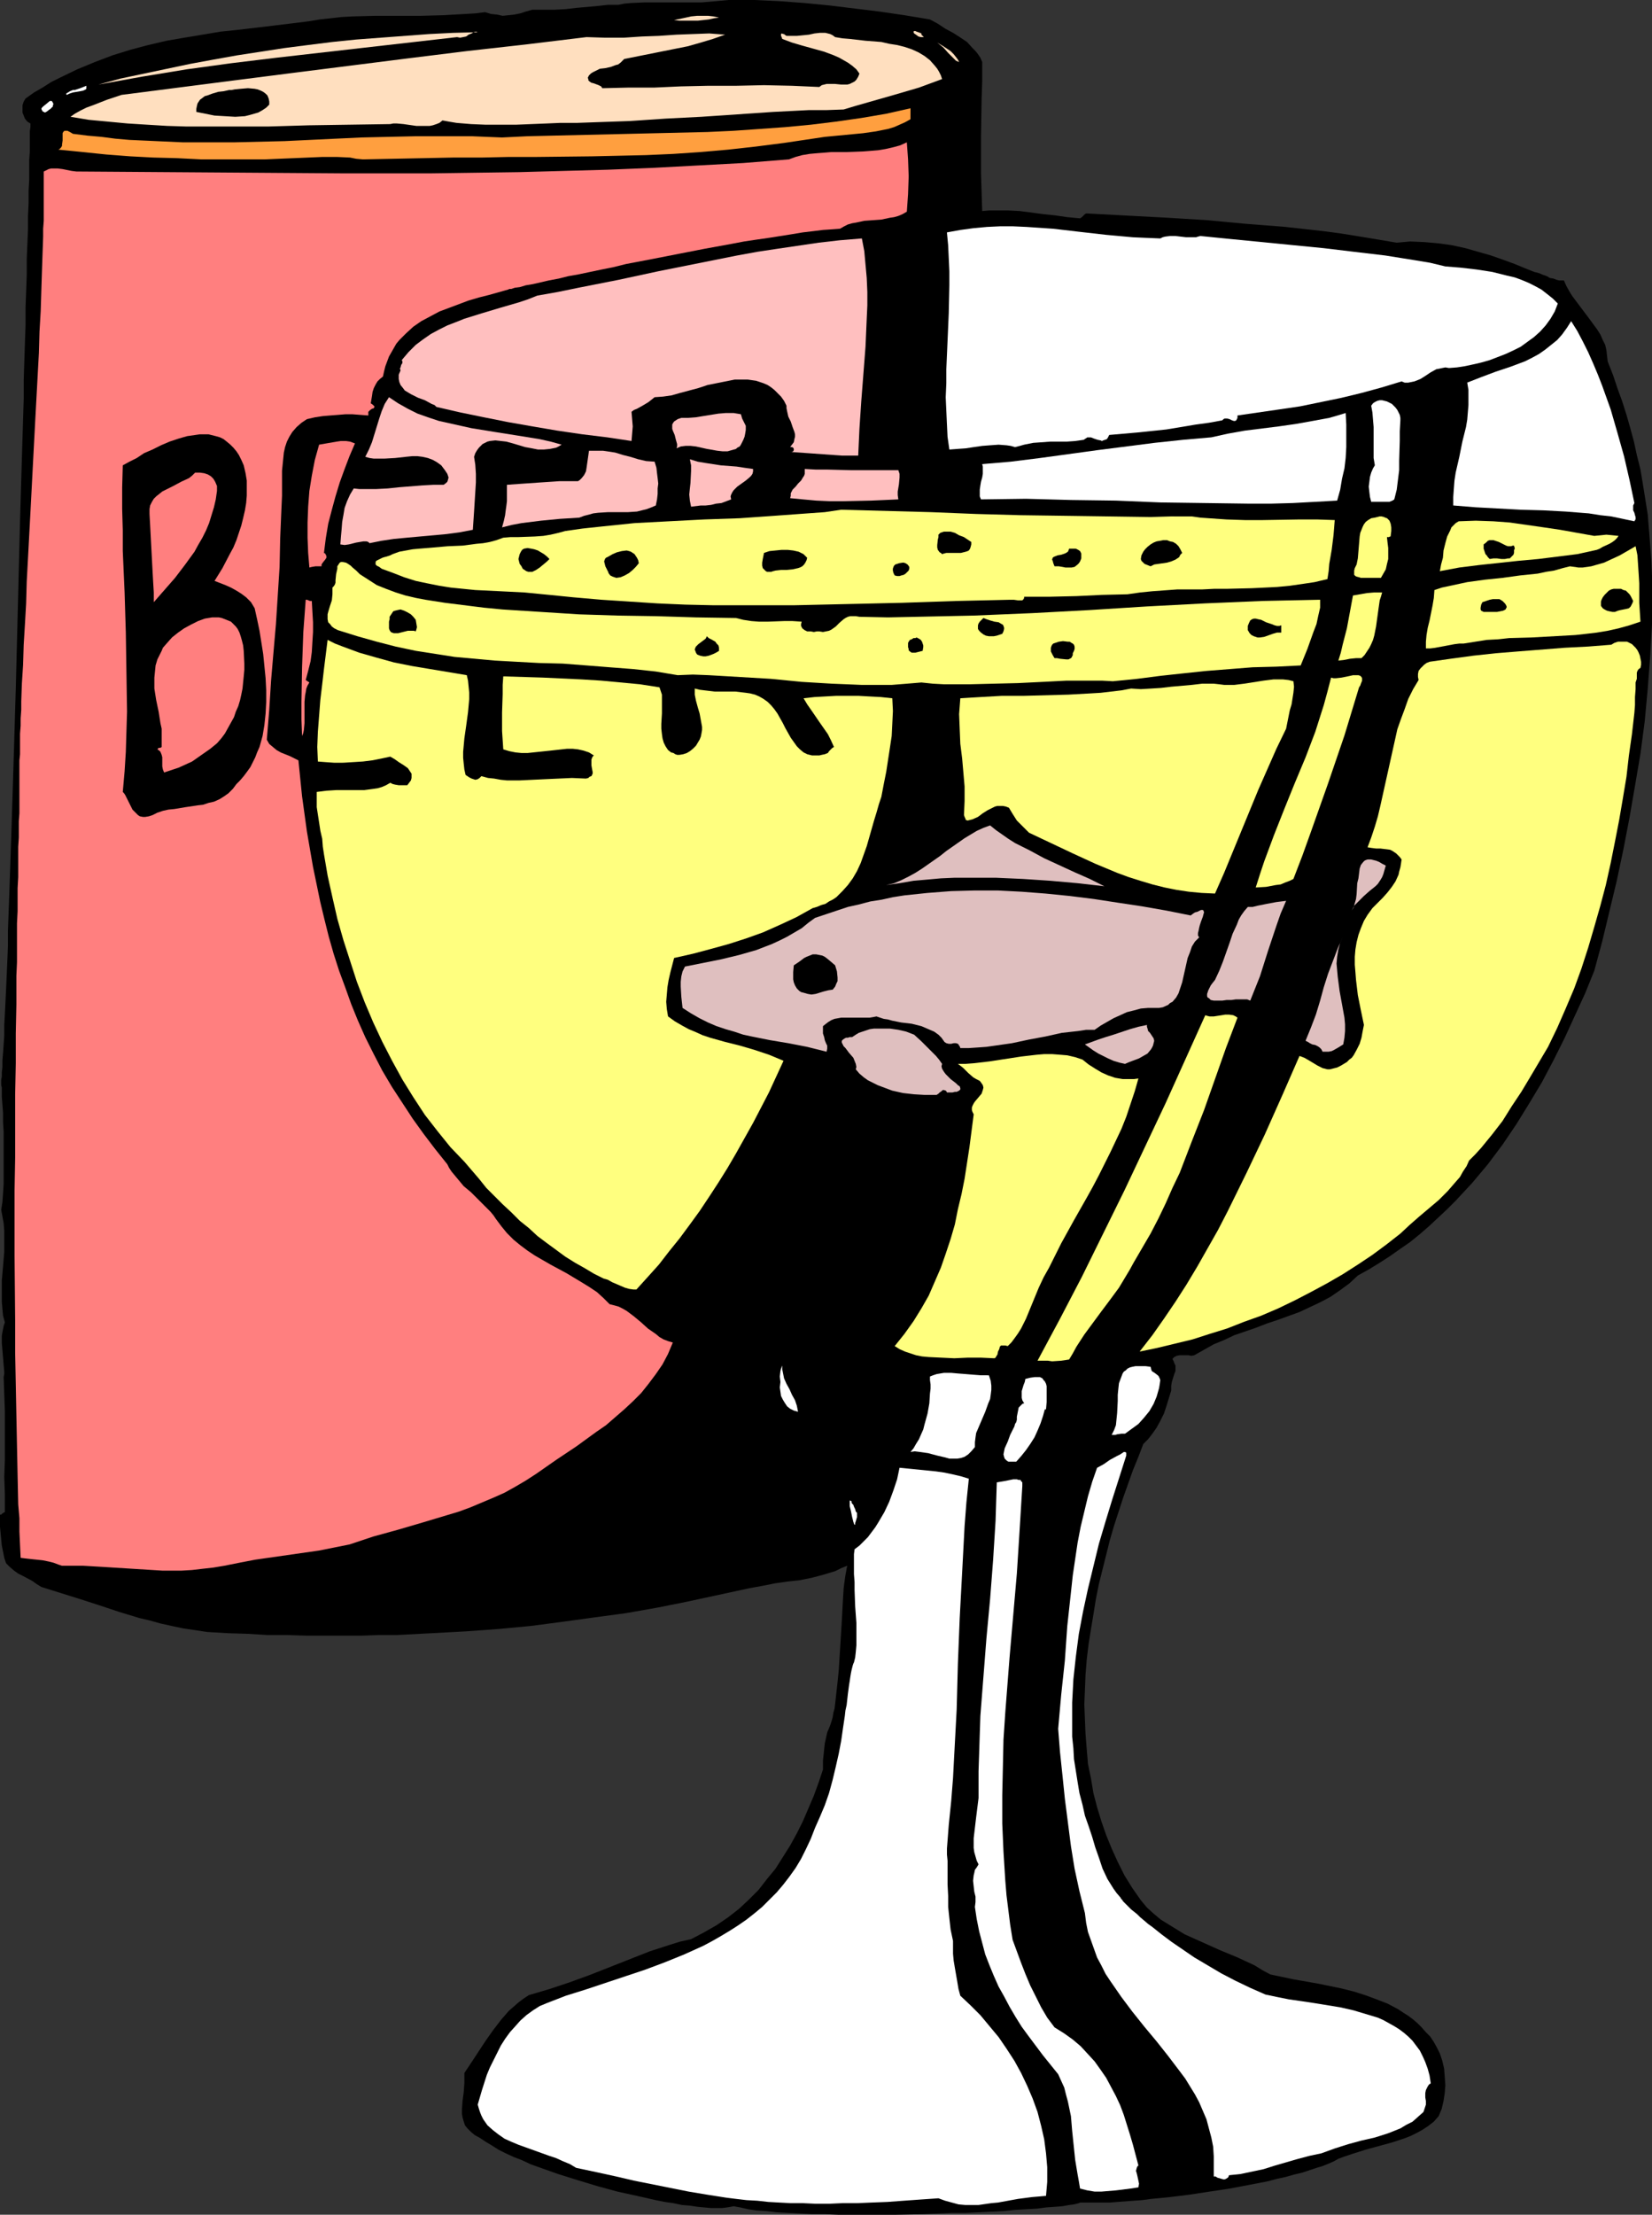
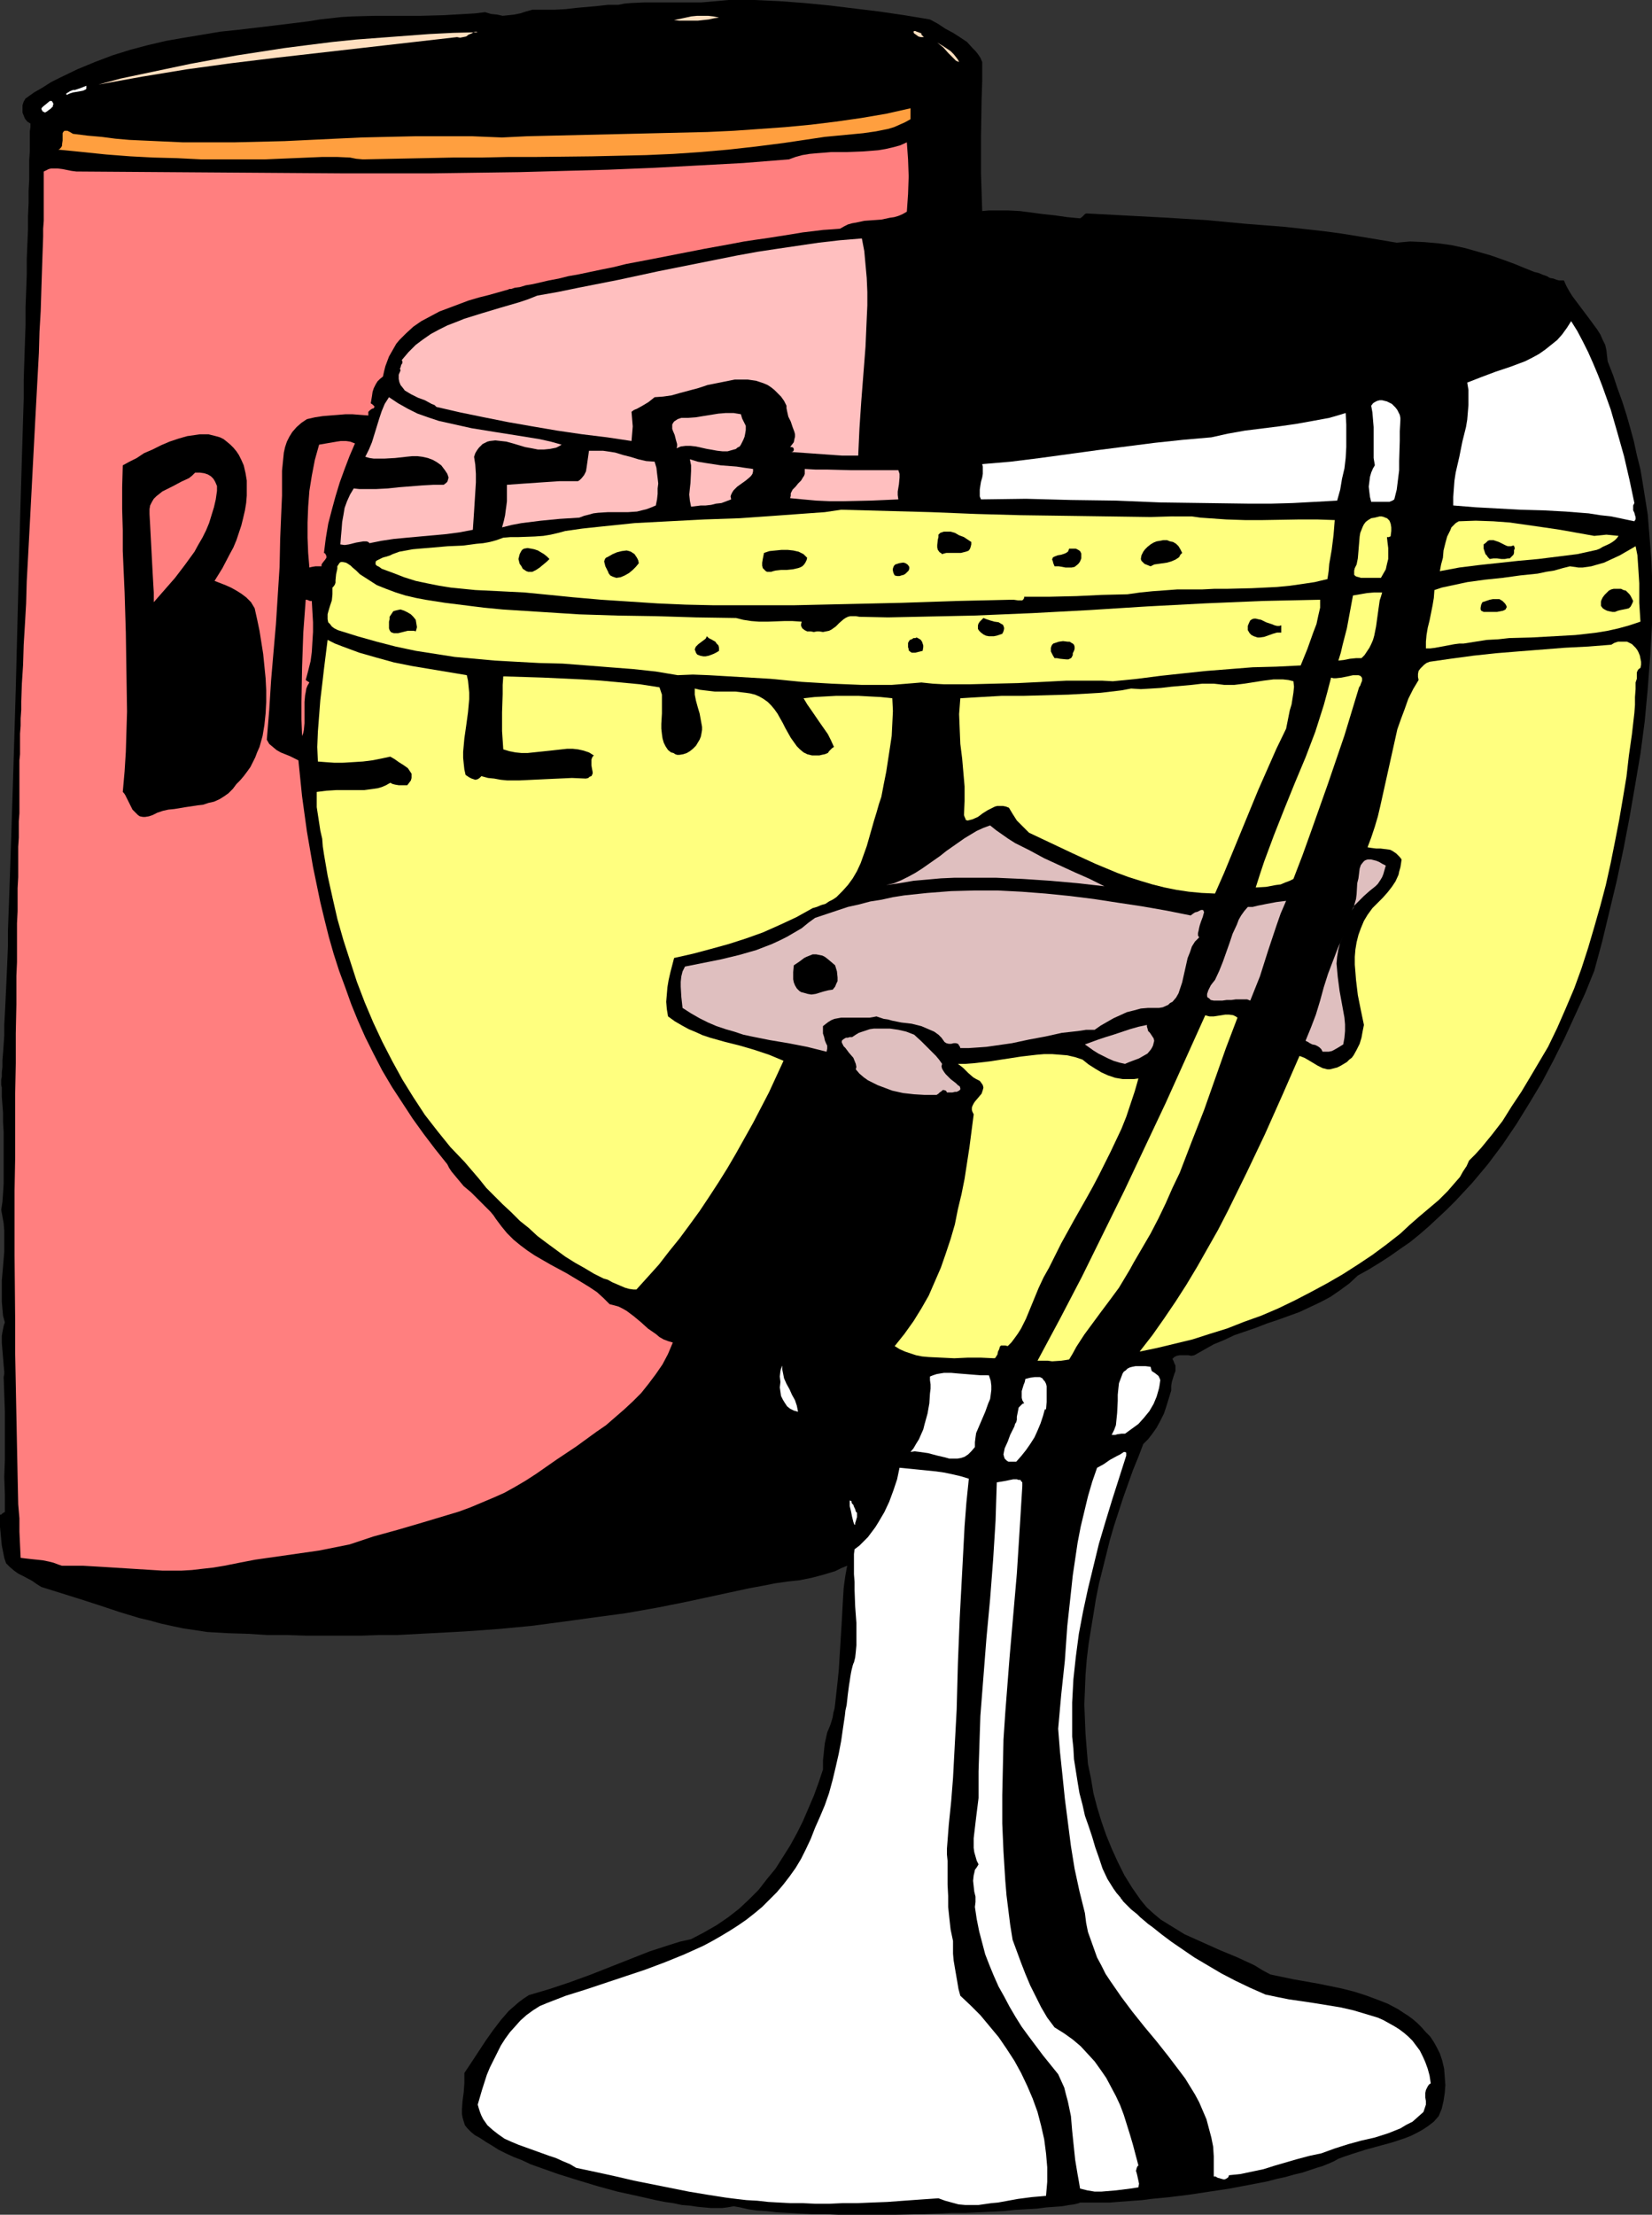
<svg xmlns="http://www.w3.org/2000/svg" xmlns:ns1="http://sodipodi.sourceforge.net/DTD/sodipodi-0.dtd" xmlns:ns2="http://www.inkscape.org/namespaces/inkscape" version="1.0" width="116.185mm" height="155.668mm" id="svg70" ns1:docname="Beer - Fish in Glass.wmf">
  <rect width="100%" height="100%" fill="#333333" stroke="none" />
  <ns1:namedview id="namedview70" pagecolor="#ffffff" bordercolor="#000000" borderopacity="0.25" ns2:showpageshadow="2" ns2:pageopacity="0.0" ns2:pagecheckerboard="0" ns2:deskcolor="#d1d1d1" ns2:document-units="mm" />
  <defs id="defs1">
    <pattern id="WMFhbasepattern" patternUnits="userSpaceOnUse" width="6" height="6" x="0" y="0" />
  </defs>
  <path style="fill:#000000;fill-opacity:1;fill-rule:evenodd;stroke:none" d="m 247.19,5.171 2.1,1.131 1.939,1.293 2.1,1.131 1.777,1.131 1.939,1.293 1.454,1.616 0.808,0.808 0.646,0.808 0.646,0.97 0.485,1.131 v 5.009 l -0.162,5.009 -0.162,9.857 v 9.695 l 0.162,5.009 0.162,5.009 1.777,-0.162 h 1.777 3.393 l 3.07,0.162 6.139,0.808 3.07,0.323 3.393,0.485 3.393,0.323 0.485,-0.323 0.485,-0.485 0.323,-0.323 0.323,-0.162 h 0.323 l 21.326,1.131 10.502,0.646 10.34,0.97 10.34,0.808 10.178,1.131 4.847,0.646 5.008,0.808 4.847,0.808 4.847,0.808 1.777,-0.162 1.777,-0.162 3.716,0.162 3.716,0.323 3.554,0.485 3.716,0.808 3.393,0.97 3.393,0.97 3.231,1.131 3.07,1.131 2.747,1.131 2.423,0.97 1.292,0.323 1.131,0.485 0.969,0.323 0.808,0.485 0.969,0.162 0.808,0.323 0.646,0.162 h 0.485 0.485 0.323 l 0.646,1.454 0.808,1.454 0.808,1.293 0.969,1.293 1.939,2.585 1.939,2.585 1.777,2.424 0.808,1.293 0.646,1.454 0.646,1.293 0.323,1.454 0.162,1.454 0.162,1.454 1.454,3.717 1.131,3.393 1.292,3.555 1.131,3.555 0.969,3.393 0.969,3.555 0.808,3.717 0.969,3.878 0.646,3.878 0.646,4.04 0.646,4.04 0.323,4.04 0.323,4.04 0.323,4.201 0.162,4.201 v 4.04 4.363 4.201 l -0.485,8.564 -0.646,8.564 -0.808,8.726 -1.131,8.564 -1.454,8.564 -1.454,8.403 -1.616,8.403 -1.777,8.403 -1.939,8.08 -1.939,8.08 -2.1,7.756 -2.423,5.979 -2.747,5.979 -2.747,5.979 -2.908,5.817 -3.07,5.817 -3.393,5.656 -3.393,5.494 -3.716,5.494 -3.877,5.171 -4.201,5.009 -2.262,2.424 -2.1,2.262 -2.262,2.262 -2.423,2.262 -2.423,2.262 -2.423,2.101 -2.585,2.101 -2.585,1.778 -2.747,1.939 -2.747,1.778 -2.908,1.778 -2.908,1.616 -2.262,2.101 -2.423,1.778 -2.585,1.778 -2.747,1.454 -2.747,1.293 -2.747,1.293 -5.816,2.101 -2.908,0.97 -2.908,1.131 -5.655,1.939 -2.747,1.293 -2.747,1.131 -2.585,1.454 -2.585,1.454 -0.808,0.162 -0.808,-0.162 h -1.616 -0.646 l -0.808,0.162 -0.646,0.323 -0.485,0.485 0.323,0.646 0.162,0.485 0.323,0.646 v 0.485 0.97 l -0.323,0.808 -0.646,2.101 -0.162,0.97 v 1.293 l -0.646,2.101 -0.646,2.101 -0.646,1.939 -0.969,1.939 -0.969,1.778 -1.131,1.616 -1.131,1.454 -1.292,1.293 -1.292,3.393 -1.454,3.555 -2.585,7.272 -2.423,7.433 -1.131,3.878 -0.969,3.878 -0.969,3.878 -0.969,3.878 -0.808,4.04 -0.646,4.04 -0.646,3.878 -0.646,4.04 -0.485,4.04 -0.323,4.04 -0.162,4.04 -0.162,3.878 0.162,4.04 0.162,3.878 0.323,4.04 0.323,3.878 0.808,3.878 0.646,3.878 0.969,3.717 1.131,3.717 1.292,3.717 1.454,3.555 1.616,3.555 1.777,3.555 2.1,3.393 2.262,3.232 1.616,1.939 1.777,1.616 1.939,1.616 2.1,1.293 2.1,1.293 2.1,1.293 4.685,2.101 4.685,2.101 4.685,1.939 4.524,2.101 2.1,1.293 2.1,1.131 3.07,0.646 3.07,0.646 6.462,1.131 6.301,1.293 3.231,0.808 3.07,0.97 3.07,1.131 2.908,1.131 2.747,1.454 1.454,0.97 1.292,0.808 1.292,0.97 1.131,0.97 1.131,1.131 1.131,1.293 1.131,1.131 0.969,1.454 0.808,1.454 0.808,1.616 0.646,1.939 0.485,2.101 0.162,2.101 0.162,2.262 -0.162,2.101 -0.323,2.101 -0.485,2.101 -0.808,1.939 -1.292,1.454 -1.454,1.131 -1.454,0.97 -1.454,0.808 -1.616,0.808 -1.616,0.646 -3.393,1.131 -3.554,0.97 -3.554,0.97 -3.554,1.131 -1.939,0.646 -1.777,0.646 -1.131,0.646 -1.454,0.646 -1.616,0.646 -1.616,0.485 -1.939,0.646 -1.939,0.646 -2.1,0.485 -2.262,0.646 -2.262,0.485 -2.423,0.646 -5.008,0.97 -5.17,0.97 -5.332,0.808 -5.332,0.808 -5.17,0.646 -5.008,0.485 -2.423,0.323 -2.262,0.162 -2.1,0.162 -2.262,0.162 -1.939,0.162 h -1.777 -1.616 -1.616 -1.292 -1.292 -0.323 l -0.323,0.162 -0.646,0.162 -0.646,0.162 -1.292,0.162 -1.777,0.323 -2.1,0.162 -2.262,0.162 -2.423,0.323 -2.908,0.162 -2.908,0.162 -3.07,0.323 -3.231,0.162 -3.393,0.162 -3.554,0.162 h -3.716 l -7.432,0.323 -7.593,0.162 h -7.432 -7.432 l -3.554,-0.162 h -3.393 l -3.231,-0.162 -3.231,-0.162 -3.07,-0.162 -2.747,-0.323 -2.585,-0.162 -2.262,-0.323 -2.1,-0.485 -1.777,-0.323 -0.808,0.162 -0.969,0.162 -1.292,0.162 h -1.454 -1.454 l -1.777,-0.162 -1.777,-0.162 -2.1,-0.323 -2.1,-0.162 -2.262,-0.485 -2.262,-0.323 -2.423,-0.485 -5.008,-1.131 -5.17,-1.131 -5.332,-1.454 -5.332,-1.616 -5.17,-1.616 -5.008,-1.778 -2.262,-0.808 -2.423,-1.131 -2.1,-0.808 -2.1,-0.97 -1.939,-0.97 -1.777,-1.131 -1.616,-0.97 -1.454,-0.97 -1.454,-0.808 -0.969,-0.808 -0.969,-0.97 -0.646,-0.808 -0.323,-0.97 -0.323,-1.131 -0.162,-0.97 V 560.398 l 0.162,-2.262 0.323,-2.424 0.162,-2.424 v -1.293 -1.293 l 1.939,-2.909 3.716,-5.656 1.939,-2.747 2.1,-2.747 2.1,-2.424 1.292,-1.131 1.292,-1.131 1.292,-0.97 1.454,-0.97 2.747,-0.808 2.747,-0.808 5.332,-1.778 5.332,-1.939 5.332,-2.101 5.332,-2.101 5.332,-2.101 5.493,-1.778 2.585,-0.808 2.908,-0.646 3.393,-1.778 3.393,-1.939 3.07,-2.101 2.908,-2.262 2.585,-2.424 2.585,-2.585 2.262,-2.909 2.262,-2.747 1.939,-3.07 1.939,-3.07 1.777,-3.232 1.616,-3.232 1.454,-3.393 1.454,-3.393 1.292,-3.555 1.131,-3.393 v -2.424 l 0.162,-1.454 0.162,-1.616 0.162,-1.454 0.323,-1.454 0.323,-1.454 0.485,-1.131 0.323,-0.808 0.323,-0.97 0.323,-1.131 0.162,-1.131 0.323,-1.131 0.162,-1.293 0.323,-2.909 0.323,-2.909 0.323,-3.232 0.808,-13.089 0.162,-3.07 0.162,-2.909 0.162,-2.585 0.162,-1.293 0.323,-2.262 0.162,-0.808 0.162,-0.97 0.162,-0.646 -1.616,0.646 -1.616,0.808 -1.616,0.485 -1.616,0.485 -3.07,0.808 -3.231,0.646 -3.07,0.323 -3.393,0.485 -3.231,0.646 -3.554,0.646 -8.24,1.778 -8.24,1.778 -8.078,1.616 -8.24,1.454 -8.401,1.131 -8.24,1.131 -8.563,1.131 -8.563,0.808 -8.886,0.646 -9.047,0.485 -9.209,0.485 h -4.685 l -4.685,0.162 h -4.847 -5.008 -5.008 l -5.008,-0.162 h -5.17 l -5.17,-0.323 -5.332,-0.162 -5.493,-0.323 -3.231,-0.485 -3.231,-0.485 -3.07,-0.646 -2.908,-0.646 -2.908,-0.808 -2.747,-0.646 -5.332,-1.616 -5.332,-1.778 -5.008,-1.616 -5.17,-1.616 -5.17,-1.616 L 9.694,420.783 8.563,419.975 6.139,418.683 4.847,418.036 3.716,417.228 2.585,416.259 1.616,415.289 1.131,413.835 0.808,412.219 0.485,410.603 0.323,408.987 0,405.594 v -3.232 h 0.162 0.162 l 0.323,-0.323 0.323,-0.162 0.162,-0.162 h 0.162 v -4.848 l -0.162,-4.525 0.162,-4.525 v -12.927 l -0.162,-4.525 -0.162,-4.525 0.162,-0.808 v -0.646 l -0.162,-1.778 -0.162,-1.939 -0.162,-1.939 -0.162,-1.939 v -1.939 l 0.162,-0.97 0.162,-0.808 0.162,-0.808 0.323,-0.97 -0.485,-1.778 -0.162,-1.778 -0.162,-1.939 v -1.939 -3.717 l 0.323,-3.717 0.323,-3.878 v -3.717 -1.939 l -0.162,-1.939 -0.323,-1.778 -0.323,-1.778 0.323,-2.101 0.162,-2.262 0.162,-2.585 v -2.585 -5.656 -5.494 l -0.162,-2.585 v -2.424 l -0.162,-2.262 -0.162,-2.101 v -0.808 -0.808 -0.808 l -0.162,-0.646 v -0.485 -0.485 -0.485 l 0.162,-0.808 v -1.131 l 0.162,-1.454 v -1.778 l 0.162,-1.939 0.162,-2.262 0.162,-2.424 v -2.747 l 0.162,-2.909 0.162,-3.232 0.162,-3.393 0.162,-3.555 0.162,-3.717 0.162,-4.04 V 247.396 l 0.162,-4.363 0.162,-4.363 0.162,-4.686 0.162,-4.686 0.162,-4.848 0.162,-5.009 0.162,-5.009 0.162,-5.009 0.162,-5.333 0.323,-10.665 0.323,-10.988 1.131,-44.438 0.323,-10.988 0.323,-10.665 0.162,-5.333 0.162,-5.171 v -5.009 l 0.162,-5.009 0.162,-4.848 0.162,-4.686 v -4.686 l 0.162,-4.363 0.162,-4.363 v -4.201 l 0.162,-3.878 0.162,-3.878 v -3.555 l 0.162,-3.393 v -3.232 l 0.162,-3.07 v -2.585 -2.585 l 0.162,-2.262 v -2.101 -1.778 -1.454 l 0.162,-1.131 V 32.803 L 7.27,32.318 6.624,31.51 6.301,30.702 5.978,29.894 V 28.925 27.955 l 0.323,-0.97 0.485,-0.808 2.262,-1.616 2.262,-1.293 2.262,-1.454 2.262,-1.131 4.685,-2.262 4.685,-1.939 4.685,-1.778 4.685,-1.454 4.847,-1.293 4.847,-1.131 4.685,-0.808 4.847,-0.808 4.847,-0.808 4.685,-0.485 9.532,-1.131 9.209,-1.131 2.908,-0.485 2.908,-0.323 2.908,-0.323 2.908,-0.162 6.139,-0.162 h 6.139 5.978 l 5.978,-0.162 2.747,-0.162 2.908,-0.162 2.747,-0.162 2.585,-0.323 1.616,0.485 1.616,0.162 1.454,0.323 1.616,-0.162 1.454,-0.162 1.616,-0.323 1.454,-0.485 1.777,-0.485 h 3.07 2.908 l 2.908,-0.162 2.747,-0.323 5.493,-0.485 2.908,-0.323 h 2.747 l 1.616,-0.323 1.777,-0.162 3.554,-0.162 h 3.716 3.877 3.716 3.877 L 190.158,0.323 191.936,0.162 193.713,0 h 6.947 l 6.786,0.323 6.462,0.485 6.624,0.646 6.624,0.808 6.624,0.808 6.624,0.97 z" id="path1" />
  <path style="fill:#ffdfbf;fill-opacity:1;fill-rule:evenodd;stroke:none" d="m 179.172,5.333 3.07,-0.646 1.454,-0.323 1.616,-0.162 h 1.454 1.454 l 1.454,0.162 1.454,0.323 -1.292,0.162 -1.454,0.323 -1.454,0.162 -1.454,0.162 h -3.231 -1.616 z" id="path2" />
  <path style="fill:#ffdfbf;fill-opacity:1;fill-rule:evenodd;stroke:none" d="m 121.495,9.857 -24.073,2.747 -24.073,2.747 -11.956,1.454 -11.794,1.616 -11.794,1.939 -11.632,2.101 5.978,-1.616 6.139,-1.293 6.139,-1.293 6.139,-1.293 6.139,-1.131 6.301,-1.131 6.301,-0.97 6.301,-0.97 6.301,-0.808 6.462,-0.808 6.301,-0.646 6.462,-0.485 6.462,-0.485 6.462,-0.485 6.462,-0.323 6.462,-0.162 -0.485,-0.162 -0.646,0.162 -0.485,0.323 -0.808,0.323 -0.646,0.485 -0.808,0.162 -0.808,0.162 z" id="path3" />
-   <path style="fill:#ffdfbf;fill-opacity:1;fill-rule:evenodd;stroke:none" d="m 250.421,21.007 -3.07,1.131 -3.07,1.131 -6.624,1.939 -6.786,1.939 -3.393,0.97 -3.231,0.97 -4.524,0.162 h -4.685 l -9.532,0.485 -9.532,0.646 -9.532,0.646 -9.532,0.485 -9.532,0.646 -9.371,0.323 -4.524,0.162 h -4.524 l -3.716,0.162 -4.039,0.162 -4.039,0.162 h -4.039 -4.039 l -3.877,-0.162 -3.877,-0.323 -1.939,-0.323 -1.777,-0.323 -0.808,0.646 -0.808,0.323 -0.969,0.323 -0.808,0.162 h -1.777 -1.777 L 107.277,32.965 105.5,32.803 h -0.969 L 103.723,32.965 92.898,33.126 82.074,33.288 71.249,33.611 H 60.424 49.6 l -5.17,-0.162 -5.332,-0.323 -5.17,-0.323 -5.17,-0.485 -5.17,-0.485 -4.847,-0.808 1.131,-0.808 1.454,-0.808 1.616,-0.808 1.777,-0.646 3.716,-1.454 3.877,-1.293 30.212,-3.878 15.187,-1.939 15.348,-1.939 15.348,-1.939 15.672,-1.939 15.833,-1.778 15.995,-1.939 5.008,0.162 h 4.847 l 4.847,-0.323 4.524,-0.162 4.685,-0.323 4.362,-0.162 4.362,-0.162 2.1,0.162 2.1,0.162 -3.231,1.131 -3.231,0.97 -3.393,0.97 -3.231,0.646 -13.733,2.747 -0.485,0.485 -0.485,0.485 -0.646,0.485 -0.646,0.162 -1.292,0.485 -1.454,0.323 -1.454,0.162 -1.292,0.646 -0.646,0.323 -0.485,0.323 -0.485,0.485 -0.323,0.646 0.162,0.323 v 0.323 l 0.323,0.323 0.485,0.323 0.646,0.162 1.292,0.485 0.646,0.323 0.323,0.485 6.786,-0.162 h 6.947 l 7.109,-0.323 7.27,-0.162 h 7.432 l 7.432,-0.162 7.432,0.162 7.27,0.323 0.646,-0.485 0.646,-0.162 0.646,-0.162 h 0.808 1.454 l 1.616,0.162 h 1.616 l 0.646,-0.162 0.646,-0.323 0.646,-0.323 0.485,-0.485 0.485,-0.808 0.323,-0.808 -0.808,-1.131 -1.131,-0.97 -1.131,-0.808 -1.131,-0.646 -1.131,-0.646 -1.454,-0.646 -2.585,-0.97 -5.816,-1.616 -2.747,-0.808 -2.585,-0.97 -0.162,-0.485 -0.162,-0.323 V 9.049 l 0.162,-0.162 v 0 l 0.485,0.162 h 0.162 l 0.162,0.162 0.485,0.323 h 0.485 0.485 1.777 l 1.616,-0.162 1.616,-0.162 1.454,-0.323 1.454,-0.162 h 1.454 l 0.646,0.162 0.646,0.162 0.646,0.323 0.646,0.485 1.939,0.323 1.939,0.162 4.201,0.485 4.201,0.323 2.1,0.485 2.1,0.323 1.939,0.485 1.939,0.646 1.777,0.808 1.616,0.97 1.454,1.131 1.292,1.454 0.646,0.808 0.485,0.808 0.485,0.97 z" id="path4" />
  <path style="fill:#ffdfbf;fill-opacity:1;fill-rule:evenodd;stroke:none" d="m 245.574,9.857 h -0.323 -0.485 l -0.646,-0.162 -0.646,-0.485 -0.485,-0.323 -0.162,-0.323 v -0.162 0 l 0.162,-0.162 h 0.323 l 0.323,0.162 0.485,0.162 0.808,0.323 v 0.162 0.162 l 0.162,0.162 0.162,0.162 z" id="path5" />
  <path style="fill:#ffdfbf;fill-opacity:1;fill-rule:evenodd;stroke:none" d="m 254.945,16.482 -0.808,-0.323 -0.646,-0.646 -1.454,-1.454 -1.292,-1.454 -0.808,-0.646 -0.808,-0.646 0.808,0.485 0.808,0.485 0.969,0.646 0.969,0.646 0.808,0.808 0.646,0.808 0.485,0.646 z" id="path6" />
  <path style="fill:#ffffff;fill-opacity:1;fill-rule:evenodd;stroke:none" d="M 17.772,25.208 17.61,25.047 v -0.162 l 0.162,-0.162 0.323,-0.162 0.485,-0.323 0.808,-0.323 h 0.485 l 0.485,-0.162 0.969,-0.323 0.808,-0.323 0.808,-0.323 v 0.323 0.162 0.323 l -0.162,0.162 -0.646,0.323 -0.808,0.162 -1.939,0.323 -0.969,0.323 z" id="path7" />
  <path style="fill:#000000;fill-opacity:1;fill-rule:evenodd;stroke:none" d="m 71.572,27.794 -0.808,0.808 -0.969,0.646 -1.131,0.646 -1.131,0.323 -1.131,0.323 -1.292,0.323 -2.585,0.162 -2.747,-0.162 -2.747,-0.162 -2.423,-0.485 -2.423,-0.485 V 28.925 l 0.162,-0.808 0.162,-0.646 0.323,-0.485 0.323,-0.485 0.646,-0.485 0.646,-0.485 0.646,-0.162 1.292,-0.485 1.616,-0.485 1.454,-0.162 1.454,-0.323 h 0.646 l 0.808,-0.162 1.616,-0.162 1.939,-0.162 1.777,0.162 0.808,0.162 0.808,0.323 0.646,0.323 0.646,0.485 0.485,0.485 0.323,0.808 0.162,0.808 z" id="path8" />
  <path style="fill:#ffffff;fill-opacity:1;fill-rule:evenodd;stroke:none" d="m 13.571,28.763 -0.162,0.162 -0.485,0.323 -0.162,0.162 -0.485,0.323 -0.323,0.162 -0.323,-0.162 -0.323,-0.162 -0.162,-0.323 -0.162,-0.323 0.162,-0.323 0.323,-0.323 0.808,-0.646 0.969,-0.808 h 0.485 l 0.162,0.162 0.162,0.323 0.162,0.323 -0.162,0.323 v 0.323 l -0.323,0.323 z" id="path9" />
  <path style="fill:#ff9f3f;fill-opacity:1;fill-rule:evenodd;stroke:none" d="m 242.02,31.672 -1.454,0.808 -1.454,0.646 -1.454,0.646 -1.616,0.485 -1.616,0.323 -1.616,0.323 -3.393,0.485 -3.393,0.323 -3.393,0.323 -3.393,0.323 -3.231,0.485 -7.593,1.131 -7.593,0.97 -7.27,0.808 -7.432,0.646 -7.109,0.485 -7.27,0.323 -7.109,0.162 -7.27,0.162 -14.541,0.162 h -7.432 l -7.432,0.162 h -7.593 l -7.917,0.162 -7.917,0.162 -8.078,0.162 -1.777,-0.162 -1.616,-0.323 -3.554,-0.162 h -3.716 l -3.877,0.162 -3.877,0.162 -3.877,0.162 -3.716,0.162 H 66.725 59.94 53.477 L 47.015,42.014 40.714,41.852 34.574,41.529 28.273,41.044 21.972,40.398 l -6.462,-0.646 0.323,-0.162 0.323,-0.323 0.323,-0.485 v -0.323 l 0.162,-1.131 v -1.131 -0.485 -0.323 l 0.162,-0.323 0.323,-0.323 h 0.323 0.485 l 0.646,0.323 0.808,0.485 3.877,0.485 3.716,0.323 3.716,0.485 3.716,0.323 7.109,0.323 7.109,0.323 h 6.786 6.786 l 13.41,-0.323 6.786,-0.323 6.786,-0.323 6.947,-0.323 6.947,-0.162 7.27,-0.162 h 7.432 3.716 4.039 l 3.877,0.162 4.039,0.162 6.624,-0.323 6.786,-0.162 13.733,-0.323 13.733,-0.323 13.733,-0.323 6.947,-0.323 6.947,-0.485 6.786,-0.485 6.786,-0.646 6.624,-0.808 6.786,-0.97 6.624,-1.131 6.462,-1.454 z" id="path10" />
  <path style="fill:#ff7f7f;fill-opacity:1;fill-rule:evenodd;stroke:none" d="m 241.051,37.812 0.323,4.525 0.162,4.525 -0.162,4.686 -0.323,4.686 -1.131,0.646 -1.131,0.485 -1.131,0.323 -1.131,0.162 -2.262,0.485 -2.262,0.162 -2.262,0.162 -2.262,0.485 -0.969,0.162 -1.131,0.323 -0.969,0.485 -1.131,0.646 -2.1,0.162 -2.423,0.162 -2.585,0.323 -2.747,0.323 -2.908,0.485 -3.07,0.485 -3.07,0.485 -3.393,0.485 -3.231,0.485 -3.393,0.646 -7.109,1.293 -14.056,2.747 -6.786,1.293 -3.231,0.808 -3.231,0.646 -3.07,0.646 -3.07,0.646 -2.747,0.485 -2.585,0.646 -2.585,0.485 -2.1,0.485 -2.1,0.485 -0.969,0.162 -0.969,0.162 -1.616,0.485 -1.292,0.162 -0.969,0.323 h -0.485 l -0.323,0.162 -5.17,1.454 -2.585,0.646 -2.747,0.808 -2.585,0.97 -2.585,0.97 -2.585,0.97 -2.423,1.293 -2.423,1.293 -2.1,1.454 -1.939,1.778 -1.777,1.778 -0.808,0.97 -0.646,1.131 -0.646,1.131 -0.646,1.131 -0.485,1.293 -0.485,1.293 -0.323,1.293 -0.323,1.454 -0.808,0.646 -0.646,0.646 -0.485,0.808 -0.485,0.97 -0.323,0.97 -0.162,1.131 -0.323,1.939 0.485,0.323 0.323,0.323 0.162,0.162 v 0.162 l -0.162,0.323 -0.485,0.162 -0.485,0.323 -0.323,0.323 -0.162,0.162 v 0.323 0.323 0.323 l -2.1,-0.162 -2.1,-0.162 h -1.939 l -1.939,0.162 -2.1,0.162 -1.939,0.162 -2.1,0.323 -2.1,0.485 -1.454,0.97 -1.292,1.131 -1.131,1.293 -0.808,1.293 -0.646,1.293 -0.485,1.454 -0.323,1.454 -0.162,1.616 -0.162,1.616 -0.162,1.616 v 3.232 3.393 l -0.162,3.555 -0.323,7.756 -0.162,7.595 -0.485,7.595 -0.485,7.595 -0.646,7.433 -0.646,7.595 -0.485,7.756 -0.646,7.918 0.646,1.131 0.969,0.808 0.969,0.808 1.131,0.646 2.423,0.97 2.262,1.131 0.969,9.534 1.292,9.372 0.808,4.686 0.808,4.686 0.969,4.686 0.969,4.686 1.131,4.686 1.131,4.525 1.292,4.525 1.454,4.525 1.616,4.363 1.616,4.525 1.777,4.363 1.939,4.363 2.262,4.525 2.262,4.363 2.585,4.363 2.747,4.201 2.747,4.201 2.908,4.04 3.07,4.04 3.231,4.04 0.485,0.97 0.646,0.97 1.616,1.939 1.616,1.939 1.939,1.616 3.554,3.555 1.616,1.616 0.808,0.97 0.646,0.97 1.454,1.939 1.454,1.778 1.777,1.778 1.777,1.454 1.939,1.454 1.939,1.293 4.201,2.424 4.201,2.262 4.039,2.424 2.1,1.293 1.939,1.293 1.777,1.616 1.616,1.616 1.292,0.323 1.131,0.323 0.969,0.485 1.131,0.646 1.939,1.454 1.939,1.616 1.777,1.616 2.1,1.454 0.969,0.808 1.131,0.646 1.292,0.485 1.131,0.323 -1.292,3.07 -1.454,2.747 -1.777,2.585 -1.939,2.585 -1.939,2.424 -2.262,2.262 -2.262,2.101 -2.423,2.101 -2.423,2.101 -2.585,1.778 -5.332,3.878 -5.332,3.555 -5.332,3.717 -2.747,1.778 -2.747,1.616 -2.908,1.616 -2.908,1.293 -3.07,1.293 -3.07,1.293 -3.07,1.131 -3.231,0.97 -6.462,1.939 -6.624,1.939 -6.462,1.778 -6.301,2.101 -4.039,0.808 -4.039,0.808 -16.964,2.424 -4.201,0.808 -4.039,0.808 -2.908,0.485 -2.908,0.323 -2.747,0.323 -2.747,0.162 h -5.17 l -5.17,-0.323 -5.17,-0.323 -5.17,-0.323 -2.747,-0.162 -2.747,-0.162 h -5.655 l -0.969,-0.323 -1.292,-0.485 -1.292,-0.323 -1.616,-0.323 -3.07,-0.323 -1.454,-0.162 -1.292,-0.162 -0.162,-3.393 -0.162,-3.555 v -3.555 l -0.323,-3.717 -0.162,-7.595 -0.162,-7.918 -0.162,-8.08 -0.162,-8.241 -0.162,-8.403 v -8.564 l -0.162,-17.29 v -17.29 l 0.162,-8.726 v -8.403 -8.403 l 0.162,-8.241 v -7.918 l 0.162,-7.756 v -7.595 l 0.162,-3.555 v -3.555 -3.393 -3.393 l 0.162,-3.232 v -3.07 -3.07 l 0.162,-2.909 v -2.747 -2.747 -2.585 l 0.162,-2.424 v -2.262 -2.101 l 0.162,-2.101 v -1.778 -1.778 -1.454 -1.454 -4.686 -2.909 l 0.162,-1.616 v -1.778 -1.778 -1.939 l 0.162,-2.101 v -1.939 l 0.162,-2.262 v -2.262 l 0.162,-4.686 0.323,-5.009 0.162,-5.332 0.323,-5.333 0.323,-5.656 0.162,-5.817 0.323,-5.979 0.646,-12.119 0.646,-12.443 0.646,-12.281 0.323,-5.979 0.323,-5.979 0.323,-5.979 0.162,-5.656 0.323,-5.494 0.162,-5.333 0.162,-5.009 0.162,-4.848 0.162,-4.525 V 60.758 l 0.162,-2.101 v -1.939 -1.939 -1.778 -3.232 -1.616 -1.293 -1.293 l 0.646,-0.323 0.646,-0.323 0.646,-0.162 h 0.646 1.131 l 1.292,0.162 2.423,0.485 1.292,0.162 h 1.292 l 23.103,0.162 23.265,0.162 23.103,0.162 h 23.426 l 11.632,-0.162 11.794,-0.162 11.794,-0.323 11.794,-0.323 11.956,-0.485 12.117,-0.646 11.956,-0.646 12.117,-0.97 1.777,-0.646 1.777,-0.485 1.939,-0.323 1.777,-0.162 2.1,-0.162 1.939,-0.162 h 4.201 l 4.201,-0.162 2.1,-0.162 1.939,-0.162 1.939,-0.323 2.1,-0.485 1.777,-0.485 z" id="path11" />
-   <path style="fill:#ffffff;fill-opacity:1;fill-rule:evenodd;stroke:none" d="m 308.422,63.344 0.646,-0.323 0.646,-0.162 1.292,-0.162 h 1.454 l 2.747,0.323 h 1.454 1.292 l 0.485,-0.162 0.646,-0.162 8.078,0.808 16.479,1.616 8.24,0.808 8.078,0.97 8.24,0.97 8.078,1.293 3.877,0.646 4.039,0.97 4.039,0.323 4.201,0.485 4.201,0.646 1.939,0.485 1.939,0.485 2.1,0.485 1.777,0.646 1.939,0.808 1.616,0.808 1.777,0.97 1.454,1.131 1.616,1.293 1.292,1.293 -0.808,2.101 -1.131,1.939 -1.292,1.778 -1.454,1.616 -1.616,1.454 -1.777,1.293 -1.777,1.293 -1.939,0.97 -2.1,0.97 -2.1,0.808 -2.1,0.808 -2.262,0.646 -2.1,0.485 -2.262,0.485 -2.1,0.323 -2.1,0.162 -0.969,-0.162 -0.808,0.162 -0.808,0.162 -0.808,0.162 -1.454,0.808 -1.454,0.97 -1.292,0.808 -0.808,0.323 -0.808,0.323 -0.808,0.162 -0.808,0.162 h -0.969 l -0.808,-0.323 -5.332,1.616 -5.332,1.454 -5.332,1.293 -5.493,1.131 -5.493,1.131 -5.493,0.808 -11.148,1.616 v 0.646 l -0.162,0.323 -0.162,0.323 -0.323,0.162 h -0.162 -0.162 l -0.485,-0.162 -0.646,-0.323 -0.646,-0.162 h -0.323 -0.323 l -0.323,0.162 -0.323,0.323 -3.554,0.646 -3.554,0.485 -3.877,0.646 -3.877,0.646 -7.755,0.808 -3.716,0.323 -3.716,0.323 -0.323,0.646 -0.323,0.485 -0.485,0.162 -0.485,0.162 -0.323,0.162 -0.323,-0.162 -0.808,-0.162 -0.969,-0.323 -0.808,-0.323 h -0.485 -0.485 l -0.485,0.323 -0.485,0.323 -2.262,0.323 -2.262,0.162 h -4.362 l -2.262,0.162 -2.262,0.162 -2.423,0.485 -1.131,0.323 -1.292,0.323 -1.131,-0.323 -1.131,-0.162 -2.1,-0.162 -2.262,0.162 -2.1,0.162 -2.262,0.323 -2.1,0.323 -2.262,0.162 -2.1,0.162 -0.485,-3.393 -0.162,-3.393 -0.162,-3.555 -0.162,-3.555 0.162,-3.717 v -3.717 l 0.323,-7.433 0.323,-7.433 0.162,-7.433 v -3.717 l -0.162,-3.555 -0.162,-3.393 -0.323,-3.393 3.554,-0.646 3.554,-0.485 3.554,-0.323 3.393,-0.162 h 3.554 l 3.554,0.162 7.109,0.485 6.947,0.808 7.109,0.808 7.109,0.646 3.716,0.162 z" id="path12" />
  <path style="fill:#ffbfbf;fill-opacity:1;fill-rule:evenodd;stroke:none" d="m 229.095,63.344 0.646,3.393 0.323,3.555 0.323,3.555 0.162,3.717 v 3.555 l -0.162,3.555 -0.323,7.433 -1.131,14.543 -0.485,7.272 -0.162,3.555 -0.162,3.555 h -2.262 -2.1 l -4.524,-0.323 -4.524,-0.323 -4.685,-0.323 h 0.485 l 0.323,-0.162 0.162,-0.323 v -0.162 -0.162 l -0.162,-0.323 -0.323,-0.162 h -0.485 l 0.485,-0.646 0.485,-0.646 0.162,-0.808 0.162,-0.646 v -0.646 l -0.162,-0.646 -0.485,-1.293 -0.485,-1.454 -0.646,-1.293 -0.323,-1.454 -0.162,-0.808 v -0.646 l -0.646,-1.293 -0.808,-1.131 -0.969,-0.97 -0.808,-0.808 -0.808,-0.646 -0.969,-0.646 -1.131,-0.485 -0.969,-0.323 -0.969,-0.323 -1.131,-0.162 -1.131,-0.162 h -1.131 -2.262 l -2.423,0.485 -2.423,0.485 -2.423,0.485 -2.423,0.808 -2.423,0.646 -2.423,0.646 -2.262,0.646 -2.262,0.323 -2.262,0.162 -0.808,0.646 -0.808,0.646 -1.616,0.97 -1.454,0.808 -0.808,0.323 -0.646,0.485 0.162,1.939 0.162,1.939 -0.162,1.939 -0.162,1.939 -6.462,-0.97 -6.624,-0.808 -6.624,-0.97 -6.624,-1.131 -6.462,-1.131 -6.462,-1.293 -6.301,-1.293 -6.301,-1.454 -0.485,-0.485 -0.808,-0.323 -1.777,-0.97 -1.777,-0.646 -1.939,-0.97 -0.808,-0.485 -0.808,-0.485 -0.485,-0.646 -0.646,-0.808 -0.323,-0.808 -0.162,-0.808 v -1.131 l 0.485,-1.131 -0.162,-0.485 0.162,-0.323 0.162,-0.646 0.323,-0.485 v -0.485 l -0.162,-0.323 1.777,-2.101 1.939,-1.939 1.939,-1.454 2.1,-1.454 2.1,-1.131 2.262,-1.131 2.1,-0.808 2.423,-0.97 4.685,-1.454 4.847,-1.454 5.008,-1.454 2.423,-0.808 2.423,-0.97 5.493,-0.97 5.493,-1.131 10.663,-2.101 10.502,-2.262 10.502,-2.101 10.502,-2.101 5.332,-0.97 5.332,-0.808 5.493,-0.808 5.493,-0.808 5.655,-0.646 z" id="path13" />
  <path style="fill:#ffffff;fill-opacity:1;fill-rule:evenodd;stroke:none" d="m 434.44,133.636 -0.323,0.646 v 0.646 0.646 l 0.323,0.646 0.162,0.646 0.162,0.485 v 0.646 l -0.162,0.162 -0.162,0.323 -3.07,-0.646 -3.07,-0.646 -2.908,-0.323 -3.07,-0.485 -6.139,-0.485 -5.978,-0.323 -5.978,-0.162 -5.978,-0.323 -5.978,-0.323 -5.978,-0.485 v -2.262 l 0.162,-2.262 0.162,-2.101 0.323,-2.101 0.969,-4.201 0.808,-4.04 0.969,-3.878 0.323,-1.939 0.162,-1.939 0.162,-1.939 v -2.101 -1.939 l -0.323,-1.939 3.716,-1.454 3.877,-1.454 3.877,-1.293 3.877,-1.454 1.939,-0.97 1.777,-0.97 1.616,-1.131 1.616,-1.293 1.616,-1.293 1.292,-1.454 1.292,-1.778 1.131,-1.778 1.616,2.585 1.454,2.747 1.454,2.909 1.292,2.909 1.292,3.07 1.131,2.909 2.262,6.302 1.777,6.14 1.777,6.302 1.454,6.302 z" id="path14" />
  <path style="fill:#ffbfbf;fill-opacity:1;fill-rule:evenodd;stroke:none" d="m 149.283,118.123 -0.808,0.485 -0.646,0.323 -0.808,0.162 -0.808,0.162 -1.616,0.162 h -1.616 l -1.616,-0.323 -1.777,-0.323 -1.616,-0.485 -1.616,-0.485 -1.777,-0.485 -1.454,-0.162 -1.454,-0.162 -1.454,0.162 -0.646,0.162 -0.646,0.323 -0.646,0.323 -0.485,0.485 -0.485,0.485 -0.485,0.646 -0.485,0.808 -0.323,0.97 0.323,2.101 0.162,2.424 v 2.262 l -0.162,2.585 -0.162,2.585 -0.162,2.585 -0.162,2.424 -0.162,2.424 -3.393,0.646 -3.554,0.485 -7.109,0.646 -3.554,0.323 -3.393,0.323 -3.231,0.485 -3.231,0.646 -0.323,-0.323 -0.485,-0.162 h -0.808 l -0.969,0.162 -0.969,0.162 -1.939,0.485 -1.131,0.162 -1.131,-0.162 0.162,-2.101 0.162,-1.778 0.162,-2.101 0.323,-1.778 0.323,-1.939 0.646,-1.778 0.808,-1.778 0.485,-0.808 0.485,-0.808 1.454,0.162 h 1.454 3.07 l 3.07,-0.162 3.07,-0.323 6.139,-0.485 2.908,-0.162 h 2.747 l 0.646,-0.485 0.323,-0.323 0.162,-0.485 0.162,-0.646 -0.162,-0.485 -0.162,-0.485 -0.646,-0.97 -0.485,-0.646 -0.485,-0.646 -1.131,-0.808 -1.131,-0.646 -1.292,-0.485 -1.454,-0.323 -1.292,-0.162 h -1.454 l -1.616,0.162 -2.908,0.323 -2.908,0.162 h -2.747 l -1.131,-0.162 -1.131,-0.323 0.969,-1.939 0.808,-1.939 1.292,-4.201 0.646,-2.101 0.646,-1.939 0.808,-1.939 1.131,-1.778 2.423,1.616 2.585,1.454 2.585,1.293 2.747,0.97 2.908,0.97 2.908,0.646 2.908,0.646 2.908,0.646 5.978,0.97 3.07,0.485 3.07,0.485 5.978,0.97 2.908,0.646 z" id="path15" />
  <path style="fill:#ffffff;fill-opacity:1;fill-rule:evenodd;stroke:none" d="m 372.239,111.659 -0.162,2.909 v 2.585 l -0.162,5.333 v 2.424 l -0.323,2.585 -0.323,2.585 -0.646,2.585 -0.485,0.323 -0.808,0.323 h -0.646 -1.777 -0.808 -0.808 -0.808 l -0.323,-1.293 -0.162,-1.293 -0.162,-1.454 0.162,-1.293 0.162,-1.293 0.323,-1.131 0.485,-1.131 0.485,-0.808 -0.323,-1.939 v -1.939 -6.302 l -0.162,-1.939 -0.162,-1.939 -0.323,-1.778 0.485,-0.646 0.485,-0.323 0.646,-0.323 0.646,-0.162 h 0.646 l 0.646,0.162 0.646,0.162 0.646,0.323 0.646,0.323 0.485,0.485 0.485,0.485 0.485,0.646 0.323,0.646 0.323,0.646 0.162,0.808 z" id="path16" />
  <path style="fill:#ffbfbf;fill-opacity:1;fill-rule:evenodd;stroke:none" d="m 198.237,114.245 -0.162,0.97 -0.162,0.808 -0.323,0.808 -0.323,0.646 -0.323,0.646 -0.323,0.485 -0.646,0.323 -0.323,0.323 -1.131,0.323 -1.131,0.323 h -1.292 l -1.454,-0.162 -2.747,-0.485 -2.908,-0.646 -1.454,-0.162 h -1.292 l -1.292,0.162 -1.131,0.485 0.162,-0.485 v -0.646 l -0.323,-1.131 -0.323,-1.293 -0.485,-1.131 -0.162,-0.485 v -0.646 -0.485 l 0.162,-0.323 0.323,-0.485 0.485,-0.323 0.485,-0.323 0.969,-0.323 h 1.777 l 2.1,-0.162 1.939,-0.323 4.039,-0.646 1.939,-0.162 h 2.1 l 0.969,0.162 0.969,0.162 0.323,1.131 0.485,0.97 0.485,0.97 v 0.485 z" id="path17" />
  <path style="fill:#ffffff;fill-opacity:1;fill-rule:evenodd;stroke:none" d="m 357.698,109.72 0.162,3.07 v 3.07 2.909 l -0.162,2.909 -0.323,2.747 -0.646,2.747 -0.485,2.909 -0.808,2.909 -5.816,0.323 -5.978,0.323 -5.816,0.162 h -5.816 l -11.794,-0.162 -11.794,-0.162 -11.794,-0.485 -11.956,-0.162 -11.956,-0.323 -11.956,0.162 -0.323,-0.808 v -0.646 -1.131 l 0.162,-1.131 0.162,-0.97 0.323,-1.131 0.162,-0.97 v -1.293 -0.646 l -0.162,-0.646 7.593,-0.646 7.755,-0.97 15.348,-2.101 7.593,-0.97 7.593,-0.97 7.593,-0.808 7.432,-0.646 4.362,-0.97 4.524,-0.808 9.047,-1.131 4.524,-0.646 4.524,-0.808 4.362,-0.808 2.262,-0.646 z" id="path18" />
  <path style="fill:#000000;fill-opacity:1;fill-rule:evenodd;stroke:none" d="m 64.786,123.617 0.485,2.101 0.323,1.939 v 1.939 2.101 l -0.162,1.939 -0.323,1.939 -0.485,2.101 -0.485,1.939 -0.646,1.939 -0.646,1.939 -0.808,1.939 -0.969,1.778 -1.939,3.717 -2.1,3.393 2.908,1.131 1.454,0.646 1.454,0.808 1.292,0.808 1.292,0.97 0.646,0.646 0.646,0.646 0.485,0.808 0.485,0.808 0.646,2.909 0.646,3.07 0.485,3.07 0.485,3.07 0.323,3.232 0.323,3.232 0.162,3.232 v 3.07 l -0.162,3.07 -0.323,3.07 -0.485,2.909 -0.808,2.909 -0.646,1.454 -0.485,1.293 -0.646,1.293 -0.646,1.293 -0.808,1.131 -0.969,1.293 -0.969,1.131 -0.969,0.97 -0.969,1.293 -1.131,1.131 -1.131,0.808 -1.292,0.808 -1.454,0.646 -1.454,0.323 -1.454,0.485 -1.454,0.162 -3.231,0.485 -2.908,0.485 -1.616,0.162 -1.454,0.323 -1.454,0.485 -1.292,0.646 -0.969,0.323 -0.969,0.162 h -0.646 l -0.808,-0.162 -0.485,-0.323 -0.485,-0.485 -0.485,-0.485 -0.485,-0.485 -1.292,-2.585 -0.646,-1.293 -0.323,-0.485 -0.323,-0.323 0.485,-5.494 0.323,-5.171 0.162,-5.332 0.162,-5.333 -0.162,-10.503 -0.162,-10.503 -0.323,-10.665 -0.485,-10.988 v -5.494 l -0.162,-5.656 v -5.817 l 0.162,-5.817 1.777,-0.97 1.939,-0.97 1.939,-1.293 2.262,-0.97 2.262,-1.131 2.262,-0.97 2.423,-0.808 2.262,-0.646 2.262,-0.323 1.131,-0.162 h 1.131 1.131 l 1.939,0.485 1.131,0.323 0.969,0.485 0.808,0.646 0.969,0.808 0.808,0.808 0.808,0.97 0.646,0.97 0.646,1.293 z" id="path19" />
  <path style="fill:#ff7f7f;fill-opacity:1;fill-rule:evenodd;stroke:none" d="m 94.352,117.8 -1.454,3.393 -1.292,3.393 -1.292,3.555 -1.131,3.717 -0.969,3.555 -0.969,3.717 -0.646,3.878 -0.485,3.878 0.323,0.162 0.162,0.323 0.162,0.323 v 0.485 l -0.323,0.485 -0.646,0.808 -0.323,0.485 v 0.485 h -1.616 l -0.969,0.162 -0.646,0.162 -0.323,-3.878 -0.162,-4.04 v -4.04 l 0.162,-4.201 0.323,-4.201 0.646,-4.04 0.808,-4.201 1.131,-4.04 4.685,-0.808 1.131,-0.162 h 1.292 l 1.131,0.162 z" id="path20" />
  <path style="fill:#ffbfbf;fill-opacity:1;fill-rule:evenodd;stroke:none" d="m 174.002,122.648 0.485,1.616 0.162,1.454 0.162,1.293 0.162,1.454 -0.162,1.293 v 1.454 l -0.162,1.454 -0.323,1.616 -1.131,0.485 -1.292,0.485 -1.292,0.323 -1.292,0.323 -2.423,0.162 h -2.747 -2.585 l -2.585,0.162 -1.292,0.162 -1.131,0.323 -1.292,0.323 -1.292,0.485 -5.17,0.323 -5.008,0.485 -5.17,0.646 -2.585,0.485 -2.585,0.646 0.485,-1.778 0.323,-1.454 0.162,-1.293 0.162,-1.131 0.162,-1.293 v -1.293 -3.07 l 4.524,-0.323 4.685,-0.323 4.847,-0.323 h 4.847 l 0.485,-0.323 0.485,-0.485 0.646,-0.808 0.485,-0.97 0.162,-0.97 0.162,-1.131 0.162,-1.131 0.162,-1.131 0.162,-1.131 h 1.292 1.292 1.131 l 1.131,0.162 2.1,0.323 2.1,0.646 1.939,0.485 2.1,0.646 2.1,0.485 z" id="path21" />
  <path style="fill:#ffbfbf;fill-opacity:1;fill-rule:evenodd;stroke:none" d="m 200.175,124.587 v 0.646 l -0.162,0.646 -0.323,0.485 -0.485,0.485 -0.969,0.808 -2.262,1.616 -0.969,0.97 -0.323,0.485 -0.323,0.646 -0.162,0.485 0.162,0.808 -1.292,0.485 -1.292,0.485 -1.454,0.162 -1.292,0.323 -1.454,0.162 h -1.292 l -2.585,0.323 -0.323,-1.616 -0.162,-1.616 0.162,-1.616 0.162,-1.454 0.162,-3.232 v -1.454 l -0.323,-1.616 2.1,0.646 1.939,0.323 2.1,0.323 2.1,0.323 2.1,0.162 2.1,0.162 2.1,0.323 z" id="path22" />
  <path style="fill:#ffbfbf;fill-opacity:1;fill-rule:evenodd;stroke:none" d="m 238.789,132.666 -3.554,0.162 -3.716,0.162 -7.27,0.162 h -3.716 l -3.554,-0.162 -3.554,-0.323 -3.393,-0.323 0.162,-0.646 v -0.646 l 0.485,-0.97 0.808,-0.808 0.646,-0.808 0.808,-0.808 0.485,-0.808 0.323,-0.485 0.162,-0.485 v -0.646 -0.646 l 2.908,0.162 h 3.07 l 6.301,0.162 h 6.301 6.301 l 0.323,0.97 v 0.97 l -0.162,1.778 -0.323,1.939 v 0.97 z" id="path23" />
  <path style="fill:#ff7f7f;fill-opacity:1;fill-rule:evenodd;stroke:none" d="m 57.678,130.404 -0.323,2.262 -0.485,2.101 -0.646,2.101 -0.646,2.101 -0.808,1.939 -0.969,1.939 -1.131,1.939 -0.969,1.778 -2.585,3.555 -2.585,3.393 -5.655,6.464 v -2.585 l -0.162,-2.747 -0.162,-2.909 -0.162,-3.07 -0.162,-3.07 -0.162,-3.07 -0.162,-3.07 -0.162,-2.909 v -1.293 l 0.162,-0.97 0.485,-0.97 0.485,-0.808 0.646,-0.646 0.808,-0.646 0.808,-0.646 0.969,-0.485 1.939,-0.97 2.1,-1.131 2.1,-0.97 0.808,-0.646 0.808,-0.808 h 1.292 l 1.131,0.162 0.969,0.323 0.808,0.485 0.646,0.646 0.485,0.808 0.485,1.131 v 0.485 z" id="path24" />
  <path style="fill:#ffff7f;fill-opacity:1;fill-rule:evenodd;stroke:none" d="m 316.823,137.191 2.262,0.323 2.262,0.162 4.685,0.323 4.847,0.162 h 4.847 l 9.694,-0.162 h 4.685 l 4.685,0.162 -0.162,2.101 -0.162,1.939 -0.485,3.878 -0.646,3.717 -0.162,1.939 -0.323,2.101 -3.393,0.808 -3.231,0.485 -3.393,0.485 -3.393,0.323 -6.624,0.323 -6.624,0.162 h -3.393 l -3.231,0.162 h -6.624 l -6.624,0.485 -3.231,0.323 -3.393,0.485 -6.786,0.162 -6.786,0.323 -6.947,0.162 h -3.554 -3.393 v 0.323 l -0.162,0.323 -0.162,0.162 -0.162,0.162 h -0.485 -0.646 l -1.131,-0.162 h -0.646 -0.323 l -14.379,0.323 -14.379,0.485 -14.217,0.323 -14.379,0.323 h -14.379 -7.27 l -7.27,-0.162 -7.432,-0.323 -7.432,-0.485 -7.432,-0.485 -7.432,-0.646 -3.231,-0.323 -3.231,-0.323 -6.624,-0.646 -6.462,-0.323 -6.624,-0.323 -3.231,-0.323 -3.231,-0.323 -3.07,-0.485 -3.231,-0.646 -3.07,-0.646 -3.07,-0.97 -2.908,-1.131 -3.07,-1.131 -0.646,-0.485 -0.646,-0.323 -0.323,-0.323 v -0.323 -0.323 l 0.162,-0.323 0.323,-0.162 0.323,-0.162 0.969,-0.485 0.485,-0.162 0.646,-0.162 0.969,-0.323 0.323,-0.162 0.323,-0.162 1.777,-0.646 1.777,-0.323 1.777,-0.323 1.777,-0.162 3.877,-0.323 3.716,-0.323 3.877,-0.162 3.716,-0.485 1.777,-0.162 1.777,-0.323 1.777,-0.485 1.777,-0.646 1.939,-0.162 h 2.1 l 4.362,-0.162 2.262,-0.162 1.939,-0.323 2.1,-0.485 1.777,-0.485 4.524,-0.646 4.524,-0.485 9.371,-0.97 9.209,-0.485 9.371,-0.485 9.371,-0.323 9.209,-0.646 8.886,-0.646 4.524,-0.323 4.362,-0.646 23.911,0.646 11.956,0.485 11.794,0.323 11.794,0.162 11.471,0.162 11.309,0.162 5.493,-0.162 z" id="path25" />
  <path style="fill:#ffff7f;fill-opacity:1;fill-rule:evenodd;stroke:none" d="m 369.654,142.362 v 0.162 h -0.162 l -0.323,0.162 h -0.323 -0.162 v 0.162 l 0.162,1.454 0.162,1.293 v 1.454 1.454 l -0.323,1.293 -0.323,1.454 -0.646,1.131 -0.646,1.131 h -0.646 -1.939 -1.454 -1.292 l -0.485,-0.162 -0.646,-0.162 -0.323,-0.162 -0.323,-0.323 v -0.485 -0.646 l 0.162,-0.646 0.485,-0.97 0.162,-0.808 0.162,-0.808 0.162,-1.939 0.162,-1.939 0.162,-1.939 0.162,-0.97 0.323,-0.808 0.323,-0.808 0.323,-0.646 0.485,-0.646 0.646,-0.485 0.808,-0.485 0.969,-0.162 0.646,-0.162 0.646,-0.162 h 0.485 l 0.646,0.162 0.323,0.162 0.485,0.162 0.646,0.646 0.323,0.808 0.162,0.97 v 0.97 z" id="path26" />
  <path style="fill:#ffff7f;fill-opacity:1;fill-rule:evenodd;stroke:none" d="m 423.777,142.362 1.616,-0.162 1.616,-0.162 1.616,0.162 1.616,0.162 -0.485,0.646 -0.485,0.485 -0.646,0.485 -0.808,0.485 -1.777,0.808 -0.808,0.485 -0.808,0.323 -5.17,1.131 -5.17,0.646 -5.17,0.646 -5.332,0.485 -10.502,1.131 -5.17,0.646 -5.17,0.97 0.323,-1.778 0.485,-1.778 0.162,-1.939 0.485,-1.939 0.485,-1.778 0.808,-1.616 0.323,-0.808 0.646,-0.646 0.485,-0.485 0.808,-0.485 4.524,-0.162 4.685,0.162 4.362,0.323 4.524,0.646 4.524,0.646 4.362,0.646 4.524,0.808 z" id="path27" />
  <path style="fill:#000000;fill-opacity:1;fill-rule:evenodd;stroke:none" d="m 258.176,143.978 v 0.646 l -0.162,0.646 -0.162,0.485 -0.323,0.485 -0.323,0.162 -0.485,0.162 -1.292,0.323 h -2.585 -1.292 l -0.646,0.162 -0.485,0.162 -0.323,-0.323 -0.323,-0.162 -0.485,-0.646 -0.162,-0.646 v -0.646 l 0.162,-1.454 0.162,-0.646 v -0.646 l 0.485,-0.485 0.485,-0.162 0.485,-0.162 h 0.485 1.292 l 1.131,0.323 1.131,0.646 1.292,0.485 0.969,0.646 0.485,0.323 z" id="path28" />
  <path style="fill:#000000;fill-opacity:1;fill-rule:evenodd;stroke:none" d="m 314.238,146.886 -0.485,0.485 -0.323,0.646 -0.485,0.323 -0.485,0.323 -1.131,0.485 -1.131,0.323 -2.262,0.323 -1.131,0.162 -0.969,0.485 -0.808,-0.323 -0.808,-0.323 -0.162,-0.162 -0.323,-0.323 -0.323,-0.323 -0.162,-0.485 0.162,-0.97 0.485,-0.97 0.485,-0.646 0.646,-0.646 0.808,-0.646 0.808,-0.485 0.808,-0.323 0.969,-0.162 0.808,-0.162 h 0.969 l 0.808,0.323 0.808,0.162 0.808,0.485 0.646,0.646 0.485,0.808 z" id="path29" />
  <path style="fill:#000000;fill-opacity:1;fill-rule:evenodd;stroke:none" d="m 402.451,146.078 v 0.808 l -0.162,0.485 -0.323,0.323 -0.323,0.323 -0.323,0.323 h -0.485 l -0.808,0.162 h -0.969 l -1.131,-0.162 h -0.969 l -0.969,0.162 -0.485,-0.485 -0.323,-0.485 -0.323,-0.323 -0.162,-0.485 -0.323,-0.97 v -1.131 l 0.646,-0.485 0.485,-0.485 0.485,-0.162 h 0.485 0.485 l 0.485,0.162 0.969,0.323 0.969,0.485 0.969,0.485 0.485,0.162 h 0.485 0.323 l 0.485,-0.162 h 0.323 v 0.162 l 0.162,0.323 v 0.485 z" id="path30" />
  <path style="fill:#ffff7f;fill-opacity:1;fill-rule:evenodd;stroke:none" d="m 436.056,165.146 -2.908,0.97 -2.908,0.808 -2.908,0.646 -2.908,0.485 -2.747,0.323 -2.908,0.323 -5.816,0.323 -5.816,0.323 -5.978,0.162 -2.908,0.323 -3.07,0.162 -3.07,0.485 -3.07,0.485 h -1.131 l -1.292,0.162 -2.585,0.485 -2.585,0.485 -1.292,0.162 h -1.131 v -1.778 l 0.162,-1.778 0.323,-1.939 0.485,-1.939 0.808,-4.04 0.323,-1.939 0.162,-2.101 1.939,-0.646 2.262,-0.485 2.262,-0.485 2.262,-0.485 4.685,-0.646 4.685,-0.485 4.685,-0.646 4.685,-0.485 2.262,-0.485 2.1,-0.323 2.262,-0.646 1.939,-0.485 1.131,0.162 1.131,0.162 h 1.131 l 1.131,-0.162 1.131,-0.162 1.131,-0.323 2.262,-0.646 2.1,-0.97 2.1,-0.97 4.201,-2.424 0.485,2.424 0.162,2.424 0.162,2.424 0.162,2.585 v 5.171 l 0.162,2.585 z" id="path31" />
  <path style="fill:#000000;fill-opacity:1;fill-rule:evenodd;stroke:none" d="m 146.052,148.502 -0.646,0.646 -0.969,0.808 -0.969,0.808 -0.969,0.646 -0.969,0.485 h -0.485 -0.646 l -0.485,-0.162 -0.485,-0.323 -0.485,-0.323 -0.323,-0.646 -0.485,-0.646 -0.162,-0.646 -0.162,-0.646 0.162,-0.646 0.162,-0.646 0.323,-0.646 0.323,-0.485 0.485,-0.323 0.969,-0.162 0.969,0.162 0.808,0.162 0.969,0.323 0.808,0.485 0.808,0.485 0.808,0.646 z" id="path32" />
  <path style="fill:#000000;fill-opacity:1;fill-rule:evenodd;stroke:none" d="m 169.802,149.633 -0.808,0.97 -0.808,0.808 -0.969,0.808 -1.131,0.646 -1.131,0.485 -1.131,0.162 -0.485,-0.162 -0.485,-0.162 -0.646,-0.323 -0.485,-0.646 v -0.162 l -0.162,-0.323 -0.323,-0.646 -0.323,-0.646 -0.162,-0.646 -0.162,-0.646 0.162,-0.485 0.162,-0.323 0.162,-0.162 0.323,-0.162 0.323,-0.162 1.131,-0.646 1.131,-0.485 1.292,-0.323 1.292,-0.162 0.646,0.162 0.485,0.162 0.485,0.323 0.485,0.323 0.323,0.485 0.323,0.485 0.323,0.646 z" id="path33" />
  <path style="fill:#000000;fill-opacity:1;fill-rule:evenodd;stroke:none" d="m 214.554,148.179 -0.162,0.646 -0.323,0.646 -0.323,0.485 -0.485,0.485 -0.646,0.323 -0.485,0.162 -1.454,0.323 -1.616,0.162 h -1.454 l -1.454,0.162 -0.646,0.162 -0.485,0.162 h -0.646 -0.485 l -0.323,-0.162 -0.323,-0.323 -0.485,-0.485 -0.162,-0.646 v -0.808 l 0.162,-0.97 0.323,-1.616 1.454,-0.485 1.616,-0.162 1.616,-0.162 h 1.616 l 1.454,0.162 1.454,0.323 1.292,0.646 0.485,0.485 z" id="path34" />
  <path style="fill:#000000;fill-opacity:1;fill-rule:evenodd;stroke:none" d="m 287.096,149.149 -0.323,0.485 -0.323,0.323 -0.808,0.646 -0.808,0.162 h -0.808 -0.808 l -0.808,-0.162 -0.969,-0.162 h -1.131 l -0.323,-0.808 -0.162,-0.646 -0.162,-0.323 0.162,-0.485 0.162,-0.162 0.323,-0.162 0.808,-0.323 0.969,-0.162 0.969,-0.323 0.323,-0.162 0.485,-0.323 0.162,-0.323 0.162,-0.485 h 0.969 0.808 l 0.646,0.323 0.485,0.323 0.323,0.646 v 0.646 0.646 z" id="path35" />
  <path style="fill:#ffff7f;fill-opacity:1;fill-rule:evenodd;stroke:none" d="m 113.093,159.329 5.17,0.808 10.34,1.293 5.008,0.485 10.178,0.646 10.178,0.646 10.178,0.323 10.34,0.162 10.502,0.323 10.663,0.162 1.939,0.485 2.1,0.323 2.1,0.162 h 2.262 l 4.362,-0.162 h 2.262 l 2.423,0.162 -0.162,0.646 v 0.485 l 0.162,0.323 0.162,0.323 0.646,0.485 0.646,0.323 h 0.969 l 0.808,0.162 0.808,-0.162 h 0.646 l 0.969,0.162 0.808,-0.162 0.808,-0.162 0.646,-0.323 1.131,-0.808 0.969,-0.97 1.131,-0.97 0.485,-0.323 0.646,-0.323 0.646,-0.162 h 0.808 0.646 l 0.969,0.162 7.593,0.162 7.755,-0.162 7.593,-0.162 7.593,-0.162 15.348,-0.646 15.187,-0.808 15.348,-0.97 15.348,-0.808 15.348,-0.646 7.593,-0.162 7.755,-0.162 v 2.101 l -0.485,2.101 -0.485,2.262 -0.808,2.101 -1.616,4.525 -1.777,4.363 -6.462,0.323 -6.301,0.162 -6.139,0.485 -6.139,0.485 -6.139,0.646 -5.978,0.646 -6.301,0.808 -6.462,0.646 -2.908,-0.162 h -3.07 -3.07 -3.231 l -6.301,0.323 -6.624,0.323 -6.624,0.162 -6.462,0.162 h -3.231 -3.231 l -3.07,-0.162 -3.07,-0.323 -3.877,0.323 -4.039,0.323 h -3.877 -4.039 l -3.877,-0.162 -4.039,-0.162 -8.078,-0.485 -8.24,-0.808 -8.24,-0.485 -8.24,-0.485 -4.201,-0.162 -4.039,0.162 -5.816,-0.97 -5.978,-0.646 -6.301,-0.485 -6.139,-0.485 -6.301,-0.485 -6.301,-0.162 -5.978,-0.323 -2.908,-0.162 -2.908,-0.162 -5.332,-0.485 -5.332,-0.485 -5.17,-0.808 -5.17,-0.808 -5.332,-1.131 -5.008,-1.293 -5.17,-1.454 -5.17,-1.616 -0.969,-0.485 -0.646,-0.485 -0.485,-0.646 -0.485,-0.485 -0.162,-0.808 v -0.646 -0.646 l 0.162,-0.646 0.485,-1.616 0.485,-1.454 0.162,-1.616 v -0.97 -0.808 l 0.323,-0.323 0.323,-0.485 0.162,-0.485 v -0.646 l 0.162,-1.616 0.323,-1.454 v -0.646 l 0.323,-0.485 0.323,-0.485 0.323,-0.162 h 0.485 l 0.808,0.162 0.323,0.162 0.485,0.323 0.485,0.323 0.485,0.485 0.969,0.808 0.969,0.97 2.262,1.454 2.262,1.454 2.423,0.97 2.585,0.97 2.585,0.808 2.747,0.646 z" id="path36" />
  <path style="fill:#000000;fill-opacity:1;fill-rule:evenodd;stroke:none" d="m 241.697,151.088 -0.162,0.485 -0.323,0.323 -0.485,0.485 -0.485,0.323 -0.646,0.162 -0.485,0.162 h -0.646 l -0.646,-0.162 -0.323,-0.646 -0.162,-0.646 v -0.485 l 0.162,-0.485 0.162,-0.323 0.323,-0.323 0.485,-0.162 0.485,-0.162 0.969,-0.162 h 0.323 l 0.485,0.162 0.485,0.323 0.162,0.162 0.323,0.485 z" id="path37" />
  <path style="fill:#000000;fill-opacity:1;fill-rule:evenodd;stroke:none" d="m 434.117,159.652 -0.162,0.485 -0.162,0.323 -0.323,0.646 -0.485,0.485 -0.646,0.162 -1.616,0.323 -0.646,0.162 -0.808,0.323 h -0.646 l -0.808,-0.162 -0.646,-0.162 -0.646,-0.323 -0.485,-0.323 -0.485,-0.646 v -0.323 -0.323 -0.485 l 0.162,-0.485 0.323,-0.646 0.485,-0.646 0.646,-0.646 0.485,-0.485 0.646,-0.323 0.646,-0.162 h 0.646 0.646 0.646 l 0.646,0.323 0.646,0.162 0.485,0.485 0.485,0.485 0.323,0.485 0.323,0.646 z" id="path38" />
  <path style="fill:#ffff7f;fill-opacity:1;fill-rule:evenodd;stroke:none" d="m 367.392,157.39 -0.323,1.131 -0.323,0.97 -0.323,2.262 -0.646,4.686 -0.485,2.424 -0.323,1.131 -0.485,1.131 -0.485,0.97 -0.646,0.97 -0.646,0.97 -0.808,0.808 h -1.454 l -1.616,0.162 -1.616,0.323 -1.454,0.162 0.646,-2.101 0.485,-2.101 1.131,-4.363 0.808,-4.363 0.808,-4.363 3.716,-0.646 1.939,-0.162 h 0.969 z" id="path39" />
  <path style="fill:#000000;fill-opacity:1;fill-rule:evenodd;stroke:none" d="m 400.512,161.268 -0.323,0.646 -0.646,0.323 -0.808,0.162 -0.808,0.162 h -1.777 -1.777 l -0.323,-0.162 -0.323,-0.162 -0.162,-0.323 v -0.485 l 0.162,-0.808 0.323,-0.646 1.939,-0.646 0.808,-0.162 h 0.969 0.808 l 0.808,0.485 0.323,0.323 0.323,0.323 0.323,0.485 z" id="path40" />
  <path style="fill:#ff7f7f;fill-opacity:1;fill-rule:evenodd;stroke:none" d="m 82.881,159.652 0.162,2.909 0.162,2.747 v 2.585 l -0.162,2.585 -0.162,2.747 -0.323,2.424 -0.646,2.585 -0.646,2.424 0.969,0.646 -0.485,0.808 -0.323,0.808 -0.162,0.97 -0.162,0.808 -0.162,1.778 v 5.656 l -0.162,1.778 -0.162,0.808 -0.323,0.808 -0.162,-4.363 v -4.686 l 0.162,-9.211 0.323,-9.211 0.323,-4.363 0.323,-4.363 h 0.323 l 0.808,0.323 z" id="path41" />
  <path style="fill:#000000;fill-opacity:1;fill-rule:evenodd;stroke:none" d="m 110.508,167.732 -0.485,-0.162 h -0.485 -1.131 l -1.292,0.323 -1.292,0.323 h -0.646 -0.485 l -0.485,-0.162 -0.323,-0.162 -0.323,-0.485 -0.162,-0.485 v -0.808 -0.97 l 0.162,-0.646 v -0.646 l 0.323,-0.485 0.323,-0.485 0.323,-0.485 0.485,-0.162 0.646,-0.162 0.808,-0.162 0.969,0.323 0.969,0.485 0.808,0.485 0.646,0.646 0.646,0.808 0.162,0.97 0.162,0.97 -0.162,0.646 z" id="path42" />
-   <path style="fill:#ff7f7f;fill-opacity:1;fill-rule:evenodd;stroke:none" d="m 64.786,172.903 0.162,3.393 v 1.616 l -0.162,1.778 -0.162,1.616 -0.162,1.616 -0.323,1.616 -0.323,1.454 -0.485,1.616 -0.646,1.454 -0.485,1.454 -0.808,1.454 -0.808,1.454 -0.808,1.454 -0.969,1.293 -1.131,1.293 -1.777,1.454 -1.616,1.131 -1.616,1.131 -1.616,1.131 -1.777,0.808 -1.777,0.808 -1.939,0.646 -1.939,0.646 -0.323,-0.808 -0.162,-0.808 v -2.424 l -0.162,-0.646 -0.323,-0.808 -0.323,-0.323 -0.485,-0.323 0.162,-0.162 v -0.162 l 0.808,-0.162 v 0 l 0.162,-0.162 v -1.778 -1.454 -1.616 l -0.323,-1.454 -0.485,-3.07 -0.646,-3.07 -0.485,-3.07 v -1.454 -1.454 l 0.162,-1.616 0.162,-1.616 0.485,-1.616 0.808,-1.616 0.323,-0.646 0.323,-0.808 1.131,-1.293 1.292,-1.454 1.616,-1.293 1.616,-1.131 1.777,-0.97 1.939,-0.97 1.777,-0.646 1.939,-0.323 h 1.777 l 0.808,0.162 0.808,0.323 0.808,0.323 0.808,0.323 0.646,0.646 0.646,0.646 0.485,0.646 0.485,0.97 0.323,0.97 0.323,1.131 0.323,1.293 z" id="path43" />
  <path style="fill:#000000;fill-opacity:1;fill-rule:evenodd;stroke:none" d="m 266.416,168.378 -1.454,0.485 -0.808,0.162 h -0.646 -0.646 l -0.808,-0.162 -0.646,-0.323 -0.646,-0.485 -0.485,-0.485 -0.323,-0.485 v -0.485 -0.485 l 0.162,-0.485 0.323,-0.485 0.969,-0.97 0.808,0.323 0.969,0.323 1.131,0.323 1.131,0.162 0.808,0.485 0.323,0.162 0.162,0.323 0.162,0.485 v 0.323 l -0.162,0.646 z" id="path44" />
  <path style="fill:#000000;fill-opacity:1;fill-rule:evenodd;stroke:none" d="m 340.573,168.055 h -0.485 -0.646 l -1.131,0.323 -2.262,0.808 -1.131,0.162 h -0.646 l -0.485,-0.162 -0.485,-0.162 -0.646,-0.323 -0.485,-0.485 -0.485,-0.808 v -0.485 -0.646 l 0.323,-0.808 0.323,-0.646 0.485,-0.323 0.485,-0.162 h 0.485 l 0.646,0.162 0.808,0.162 1.292,0.646 1.454,0.485 0.808,0.323 0.646,0.162 h 0.646 l 0.485,-0.162 z" id="path45" />
  <path style="fill:#000000;fill-opacity:1;fill-rule:evenodd;stroke:none" d="m 191.128,172.903 -0.808,0.485 -0.646,0.323 -1.292,0.485 -0.808,0.162 h -0.646 l -0.808,-0.162 -0.808,-0.323 -0.323,-0.485 -0.162,-0.485 -0.162,-0.323 0.162,-0.485 0.162,-0.323 0.162,-0.162 0.485,-0.485 0.646,-0.485 0.646,-0.485 0.646,-0.485 0.323,-0.646 0.485,0.485 0.646,0.323 1.131,0.646 0.323,0.485 0.485,0.485 0.162,0.646 z" id="path46" />
  <path style="fill:#000000;fill-opacity:1;fill-rule:evenodd;stroke:none" d="m 245.251,172.903 -1.292,0.323 -0.646,0.162 h -0.485 -0.485 l -0.485,-0.323 -0.323,-0.323 v -0.323 l -0.162,-0.485 v -0.646 -0.485 l 0.162,-0.323 0.323,-0.485 0.485,-0.162 0.485,-0.323 h 0.485 l 0.323,-0.162 0.646,0.323 0.485,0.323 0.323,0.485 0.162,0.485 0.162,0.485 v 0.485 z" id="path47" />
  <path style="fill:#ffff7f;fill-opacity:1;fill-rule:evenodd;stroke:none" d="m 124.08,179.366 0.323,1.454 0.162,1.616 0.162,1.616 v 1.616 l -0.323,3.555 -0.485,3.555 -0.485,3.393 -0.323,3.555 v 1.616 l 0.162,1.616 0.162,1.454 0.323,1.454 0.485,0.323 0.485,0.323 0.646,0.323 0.485,0.162 0.485,0.162 0.646,-0.162 0.485,-0.323 0.485,-0.485 1.777,0.485 1.616,0.162 1.777,0.323 1.616,0.162 h 3.393 l 3.393,-0.162 3.393,-0.162 3.554,-0.162 3.554,-0.162 3.716,0.162 0.646,-0.162 0.323,-0.323 0.485,-0.162 0.162,-0.323 0.162,-0.323 v -0.485 l -0.162,-0.808 -0.162,-0.97 v -0.97 -0.485 l 0.162,-0.485 0.162,-0.323 0.323,-0.323 -1.292,-0.808 -1.454,-0.485 -1.454,-0.323 -1.454,-0.162 h -1.454 l -1.454,0.162 -2.908,0.323 -3.07,0.323 -3.07,0.323 h -1.616 l -1.616,-0.162 -1.616,-0.323 -1.616,-0.485 -0.162,-2.424 -0.162,-2.424 v -5.009 l 0.162,-4.848 v -2.424 l 0.162,-2.262 10.502,0.323 10.34,0.485 5.17,0.323 5.17,0.485 5.17,0.485 5.17,0.808 0.323,0.97 0.323,0.97 v 1.131 2.585 1.293 l -0.162,2.747 v 1.293 l 0.162,1.454 0.162,1.131 0.323,1.131 0.485,0.97 0.646,0.97 0.808,0.646 0.646,0.162 0.485,0.323 0.485,0.162 h 0.646 l 0.969,-0.162 0.969,-0.323 0.808,-0.485 0.808,-0.646 0.808,-0.808 0.485,-0.808 0.485,-0.808 0.323,-0.808 0.162,-0.808 0.162,-0.97 v -0.808 l -0.323,-1.778 -0.323,-1.778 -0.485,-1.616 -0.485,-1.778 -0.323,-1.616 v -1.616 l 1.292,0.323 1.292,0.162 2.747,0.323 h 2.747 2.747 l 2.747,0.323 1.131,0.162 1.292,0.323 1.131,0.485 1.131,0.646 1.131,0.808 0.969,0.97 0.808,0.97 0.808,1.131 1.454,2.585 0.646,1.293 1.454,2.585 0.808,1.131 0.808,1.131 0.808,0.808 0.969,0.808 0.969,0.485 1.292,0.323 h 0.485 0.646 0.808 l 0.646,-0.162 0.808,-0.162 0.808,-0.323 0.323,-0.485 0.485,-0.485 0.323,-0.323 0.485,-0.323 -0.808,-1.778 -0.808,-1.616 -2.262,-3.232 -2.1,-3.07 -1.131,-1.616 -0.969,-1.616 2.908,-0.323 2.908,-0.162 2.908,-0.162 h 5.816 l 2.908,0.162 3.07,0.162 3.07,0.323 0.162,3.393 -0.162,3.393 -0.162,3.232 -0.485,3.232 -0.969,6.302 -0.646,3.232 -0.646,3.393 -0.646,1.939 -0.646,2.262 -0.646,2.101 -0.646,2.262 -1.292,4.525 -0.808,2.262 -0.808,2.262 -0.969,2.101 -1.131,1.939 -1.292,1.778 -1.454,1.616 -1.616,1.616 -0.969,0.646 -0.969,0.485 -0.969,0.646 -1.131,0.323 -1.131,0.485 -1.131,0.323 -4.362,2.424 -4.524,2.101 -4.362,1.939 -4.524,1.616 -4.524,1.454 -4.685,1.293 -4.847,1.293 -5.008,1.131 -0.969,3.717 -0.485,2.101 -0.323,1.939 -0.162,1.939 -0.162,1.939 0.162,1.939 0.323,1.939 1.777,1.293 1.939,1.131 1.777,0.97 1.939,0.808 1.777,0.808 1.939,0.646 4.039,1.131 3.877,0.97 3.877,1.131 3.877,1.293 1.939,0.808 1.939,0.808 -3.877,8.403 -2.1,4.04 -2.1,4.04 -2.262,4.04 -2.262,4.04 -2.262,3.878 -2.423,3.878 -2.423,3.717 -2.585,3.878 -2.585,3.555 -2.747,3.717 -2.747,3.393 -2.747,3.555 -2.908,3.232 -3.07,3.393 h -0.808 l -1.131,-0.162 -1.131,-0.323 -1.131,-0.485 -2.262,-0.97 -1.131,-0.646 -1.131,-0.323 -2.585,-1.293 -2.423,-1.454 -2.585,-1.454 -2.585,-1.616 -2.423,-1.778 -2.423,-1.778 -2.585,-1.939 -2.262,-2.101 -2.423,-1.939 -2.262,-2.262 -2.262,-2.101 -2.262,-2.262 -2.1,-2.101 -1.939,-2.424 -1.939,-2.262 -1.939,-2.262 -3.716,-3.878 -3.393,-4.201 -3.393,-4.363 -3.07,-4.686 -2.908,-4.686 -2.747,-5.009 -2.585,-5.009 -2.423,-5.171 -2.262,-5.333 -2.1,-5.494 -1.777,-5.494 -1.777,-5.494 -1.616,-5.656 -1.292,-5.656 -1.292,-5.817 -0.969,-5.656 -0.323,-2.101 -0.162,-2.101 -0.485,-2.101 -0.323,-2.101 -0.646,-4.201 v -2.101 -1.939 l 2.585,-0.323 2.585,-0.162 h 2.585 2.423 2.423 l 2.423,-0.323 1.131,-0.162 1.131,-0.323 1.131,-0.485 1.131,-0.646 0.646,0.323 0.646,0.162 0.969,0.162 h 1.131 0.485 0.646 l 0.485,-0.646 0.485,-0.646 0.162,-0.646 v -0.485 -0.646 l -0.323,-0.485 -0.323,-0.485 -0.323,-0.485 -1.131,-0.808 -1.292,-0.808 -1.131,-0.808 -1.131,-0.646 -2.262,0.485 -2.423,0.485 -2.585,0.323 -2.585,0.162 -2.585,0.162 H 88.859 l -2.262,-0.162 -2.1,-0.162 -0.162,-3.878 0.162,-4.04 0.323,-4.201 0.323,-4.201 0.485,-4.04 0.485,-4.201 0.485,-3.878 0.485,-3.878 1.939,0.97 2.1,0.808 4.362,1.616 4.524,1.293 4.685,1.293 4.847,0.97 4.847,0.808 z" id="path48" />
  <path style="fill:#000000;fill-opacity:1;fill-rule:evenodd;stroke:none" d="m 285.157,173.549 v 0.485 l -0.162,0.323 -0.162,0.323 -0.162,0.162 -0.646,0.323 h -0.646 l -1.616,-0.162 -0.808,-0.162 h -0.646 l -0.485,-0.808 -0.485,-0.97 v -0.485 -0.485 l 0.162,-0.485 0.162,-0.323 0.323,-0.323 0.485,-0.162 0.969,-0.323 1.131,-0.162 1.292,0.162 h 0.485 l 0.485,0.323 0.323,0.162 0.323,0.323 0.162,0.485 v 0.646 l -0.162,0.485 z" id="path49" />
  <path style="fill:#ffff7f;fill-opacity:1;fill-rule:evenodd;stroke:none" d="m 436.056,177.427 -0.485,0.323 -0.323,0.485 -0.162,0.485 v 0.485 1.131 l -0.162,0.485 -0.162,0.485 v 1.778 l -0.162,2.101 v 2.101 l -0.162,2.101 -0.646,5.656 -0.808,5.656 -0.646,5.656 -0.969,5.817 -0.969,5.656 -1.131,5.817 -1.131,5.656 -1.292,5.817 -1.454,5.494 -1.616,5.656 -1.616,5.494 -1.777,5.494 -1.939,5.333 -2.262,5.332 -2.262,5.171 -2.423,5.009 -4.685,7.918 -2.423,4.04 -2.585,3.878 -2.423,3.878 -2.747,3.555 -2.908,3.555 -1.616,1.778 -1.616,1.616 -0.646,1.454 -0.969,1.454 -0.808,1.454 -1.131,1.293 -2.1,2.424 -2.423,2.424 -5.17,4.363 -2.585,2.262 -2.423,2.262 -3.716,2.909 -3.716,2.747 -3.877,2.585 -4.039,2.585 -4.201,2.424 -4.201,2.262 -4.362,2.262 -4.362,2.101 -4.524,1.939 -4.524,1.616 -4.524,1.778 -4.685,1.454 -4.524,1.454 -4.685,1.131 -4.685,1.131 -4.685,0.97 3.393,-4.363 3.07,-4.363 3.07,-4.525 2.908,-4.525 2.908,-4.848 2.747,-4.848 2.747,-4.848 2.585,-5.009 5.008,-10.18 4.847,-10.18 4.685,-10.503 4.524,-10.342 1.292,0.485 1.131,0.646 2.423,1.454 1.292,0.646 1.292,0.323 h 0.646 l 0.646,-0.162 0.646,-0.162 0.646,-0.162 0.969,-0.485 0.808,-0.485 0.808,-0.485 0.646,-0.646 0.646,-0.485 0.485,-0.646 0.808,-1.454 0.808,-1.616 0.485,-1.616 0.323,-1.778 0.323,-1.616 -0.808,-3.878 -0.808,-4.04 -0.485,-4.04 -0.162,-2.101 -0.162,-1.939 v -2.101 l 0.162,-1.939 0.323,-1.939 0.485,-1.939 0.646,-1.778 0.808,-1.939 0.969,-1.616 1.292,-1.778 1.454,-1.454 1.292,-1.293 1.292,-1.454 1.131,-1.454 0.969,-1.454 0.808,-1.778 0.162,-0.808 0.323,-1.131 0.162,-0.97 0.162,-1.131 -0.485,-0.646 -0.485,-0.485 -0.485,-0.485 -0.485,-0.323 -0.485,-0.323 -0.646,-0.323 -1.292,-0.162 -1.292,-0.162 h -1.131 l -1.292,-0.162 -0.969,-0.162 0.969,-2.585 0.969,-2.909 0.808,-2.747 0.646,-2.747 1.292,-5.817 0.646,-2.909 0.646,-2.909 1.292,-5.817 0.646,-2.909 0.969,-2.747 0.969,-2.585 0.969,-2.747 1.292,-2.585 1.454,-2.424 -0.162,-0.808 v -0.808 l 0.162,-0.808 0.485,-0.646 0.485,-0.485 0.485,-0.485 0.646,-0.485 0.808,-0.323 5.655,-0.808 5.978,-0.808 5.978,-0.646 5.978,-0.485 12.279,-0.97 6.301,-0.323 6.139,-0.485 0.808,-0.485 0.969,-0.323 h 0.808 0.808 0.808 l 0.646,0.323 0.646,0.323 0.485,0.485 0.485,0.485 0.485,0.646 0.323,0.646 0.323,0.808 0.162,0.808 0.162,0.808 v 0.808 z" id="path50" />
  <path style="fill:#ffff7f;fill-opacity:1;fill-rule:evenodd;stroke:none" d="m 361.253,182.598 -3.877,12.766 -4.362,12.766 -4.524,12.766 -2.262,6.302 -2.423,6.302 -0.969,0.485 -1.292,0.485 -1.131,0.485 -1.292,0.162 -2.585,0.485 -2.747,0.162 1.131,-3.555 1.131,-3.393 2.585,-6.948 2.747,-6.948 2.747,-6.787 2.908,-6.948 2.585,-6.787 1.131,-3.555 1.131,-3.555 0.969,-3.555 0.969,-3.717 0.646,0.162 h 0.646 l 1.454,-0.162 1.616,-0.323 1.454,-0.323 h 0.808 0.646 l 0.485,0.162 0.323,0.323 0.162,0.323 v 0.646 l -0.323,0.808 -0.162,0.485 z" id="path51" />
  <path style="fill:#ffff7f;fill-opacity:1;fill-rule:evenodd;stroke:none" d="m 341.865,193.586 -2.585,5.333 -2.423,5.494 -2.423,5.494 -2.262,5.494 -4.524,10.988 -2.262,5.494 -2.423,5.494 -3.554,-0.162 -3.393,-0.323 -3.231,-0.485 -3.231,-0.646 -3.231,-0.808 -3.231,-0.97 -3.07,-0.97 -3.07,-1.131 -5.816,-2.424 -5.978,-2.747 -5.816,-2.747 -5.816,-2.747 -0.808,-0.808 -0.808,-0.808 -1.616,-1.616 -1.131,-1.778 -0.969,-1.616 -0.808,-0.323 -0.808,-0.162 h -0.646 -0.808 l -0.646,0.162 -0.646,0.323 -1.292,0.646 -1.292,0.808 -1.292,0.97 -1.454,0.646 -0.646,0.162 -0.646,0.162 -0.485,-0.162 -0.162,-0.485 -0.162,-0.323 -0.162,-0.485 0.162,-3.717 v -3.878 l -0.323,-3.717 -0.323,-3.717 -0.485,-3.878 -0.162,-3.878 -0.162,-4.04 0.162,-2.101 0.162,-2.101 2.585,-0.162 2.747,-0.162 5.655,-0.323 h 5.816 l 5.978,-0.162 5.978,-0.162 5.816,-0.323 2.747,-0.162 2.747,-0.323 2.747,-0.323 2.585,-0.485 2.585,0.162 2.747,-0.162 2.585,-0.162 2.747,-0.323 5.493,-0.485 2.747,-0.323 h 3.07 l 1.454,0.162 1.292,0.162 h 1.454 1.292 l 2.585,-0.323 5.17,-0.808 2.585,-0.323 h 1.292 1.292 l 1.454,0.162 1.292,0.323 0.162,1.454 -0.162,1.616 -0.485,3.07 -0.485,1.616 -0.323,1.616 z" id="path52" />
  <path style="fill:#dfbfbf;fill-opacity:1;fill-rule:evenodd;stroke:none" d="m 293.558,235.438 -7.109,-0.808 -7.27,-0.646 -7.27,-0.485 -7.27,-0.323 h -7.27 -3.554 l -3.716,0.162 -3.554,0.323 -3.716,0.323 -3.716,0.646 -3.554,0.485 2.1,-0.485 1.939,-0.808 1.939,-0.97 1.777,-0.97 1.777,-1.131 1.616,-1.131 3.231,-2.262 1.616,-1.293 1.616,-1.131 3.231,-2.262 1.616,-0.97 1.616,-0.97 1.777,-0.808 1.777,-0.646 1.616,1.293 1.616,1.131 1.616,1.131 1.777,1.131 3.877,1.939 3.877,2.101 8.078,3.717 4.039,1.778 z" id="path53" />
  <path style="fill:#dfbfbf;fill-opacity:1;fill-rule:evenodd;stroke:none" d="m 368.361,229.944 -0.323,1.131 -0.323,1.131 -0.323,0.808 -0.485,0.808 -0.646,0.97 -0.646,0.646 -1.616,1.293 -1.454,1.293 -1.292,1.293 -0.646,0.646 -0.646,0.646 -0.323,0.646 -0.323,0.646 0.485,-0.808 0.323,-1.131 0.323,-1.131 0.162,-1.293 0.162,-2.909 0.323,-1.293 0.162,-1.293 0.162,-1.293 0.323,-0.97 0.646,-0.808 0.323,-0.323 0.323,-0.162 0.485,-0.162 h 0.485 0.485 l 0.646,0.162 0.646,0.162 0.808,0.323 0.808,0.485 z" id="path54" />
  <path style="fill:#dfbfbf;fill-opacity:1;fill-rule:evenodd;stroke:none" d="m 316.5,243.195 0.646,-0.485 0.485,-0.323 0.646,-0.162 0.646,-0.323 0.323,-0.162 h 0.485 l 0.162,0.162 0.162,0.485 -0.162,0.485 -0.162,0.646 -0.485,1.293 -0.323,0.97 -0.162,0.646 -0.162,0.808 -0.162,0.646 v 0.646 l 0.323,0.485 -1.131,1.131 -0.808,1.293 -0.485,1.454 -0.646,1.616 -1.454,6.464 -0.485,1.454 -0.485,1.454 -0.646,1.131 -0.969,1.131 -0.646,0.323 -0.485,0.485 -1.454,0.646 -0.969,0.162 h -0.808 -0.969 -1.131 l -1.939,0.162 -1.777,0.485 -1.939,0.485 -1.777,0.808 -1.777,0.808 -3.393,1.939 -1.616,1.131 h -2.262 l -2.1,0.323 -4.362,0.485 -4.362,0.97 -4.362,0.808 -4.524,0.97 -4.524,0.646 -2.262,0.323 -2.262,0.162 -2.423,0.162 h -2.262 l -0.162,-0.485 -0.162,-0.162 -0.162,-0.323 -0.162,-0.162 -0.485,-0.162 h -0.646 l -0.646,0.162 h -0.646 l -0.646,-0.162 -0.485,-0.323 -0.808,-1.131 -0.808,-0.808 -1.131,-0.808 -1.131,-0.485 -1.131,-0.485 -1.131,-0.485 -2.585,-0.646 -2.747,-0.323 -2.423,-0.485 -1.131,-0.323 -1.131,-0.162 -0.969,-0.323 -0.969,-0.323 -0.808,0.162 -0.969,0.162 h -1.777 -1.939 -1.939 -1.939 l -1.777,0.323 -0.808,0.323 -0.808,0.485 -0.646,0.485 -0.808,0.646 v 0.97 0.97 l 0.323,0.97 0.162,0.808 0.323,0.808 0.323,0.646 v 0.808 l -0.162,0.808 -2.585,-0.646 -2.585,-0.646 -5.008,-0.97 -4.847,-0.808 -4.847,-0.97 -2.262,-0.485 -2.423,-0.808 -2.262,-0.646 -2.423,-0.808 -2.262,-0.97 -2.262,-1.131 -2.262,-1.293 -2.262,-1.454 -0.323,-2.909 -0.162,-2.747 v -1.293 l 0.162,-1.454 0.323,-1.293 0.646,-1.293 4.847,-0.97 4.847,-0.97 4.685,-1.131 4.524,-1.293 2.1,-0.808 2.1,-0.808 2.1,-0.97 1.939,-0.97 1.939,-1.131 1.939,-1.131 1.777,-1.454 1.777,-1.293 2.908,-0.97 2.908,-0.97 2.908,-0.97 2.908,-0.646 3.07,-0.808 3.07,-0.485 2.908,-0.646 3.07,-0.485 6.139,-0.646 6.301,-0.485 6.139,-0.162 h 6.301 l 6.301,0.323 6.301,0.485 6.462,0.646 6.462,0.808 6.301,0.97 6.462,0.97 6.462,1.131 z" id="path55" />
  <path style="fill:#dfbfbf;fill-opacity:1;fill-rule:evenodd;stroke:none" d="m 341.865,239.316 -1.454,3.393 -1.131,3.232 -2.262,6.787 -2.1,6.625 -1.292,3.232 -1.292,3.232 -0.808,-0.323 h -0.969 -0.969 -1.131 l -1.131,0.162 h -1.292 l -1.131,0.162 h -1.131 -1.131 l -0.808,-0.162 -0.485,-0.485 -0.323,-0.162 -0.162,-0.323 v -0.323 -0.323 l 0.162,-0.485 0.162,-0.485 0.323,-0.646 0.323,-0.646 0.485,-0.646 0.646,-0.808 1.131,-2.424 0.969,-2.424 1.777,-5.009 0.808,-2.424 1.131,-2.424 0.485,-1.293 0.646,-1.131 0.808,-1.131 0.969,-1.131 h 1.292 l 1.292,-0.323 2.423,-0.485 2.585,-0.485 1.292,-0.162 z" id="path56" />
  <path style="fill:#dfbfbf;fill-opacity:1;fill-rule:evenodd;stroke:none" d="m 357.052,277.452 -1.292,0.808 -1.131,0.646 -0.646,0.323 -0.808,0.162 h -0.808 -0.808 l -0.323,-0.646 -0.485,-0.485 -0.485,-0.323 -0.646,-0.323 -0.808,-0.162 -0.646,-0.323 -0.485,-0.323 -0.646,-0.323 1.454,-3.555 1.292,-3.393 1.131,-3.717 0.969,-3.555 1.131,-3.555 1.292,-3.393 1.292,-3.393 1.454,-3.232 -0.808,1.778 -0.485,1.778 -0.323,1.939 -0.162,1.778 0.162,1.778 0.162,1.778 0.485,3.717 0.646,3.555 0.646,3.555 0.162,1.778 v 1.778 l -0.162,1.778 z" id="path57" />
  <path style="fill:#000000;fill-opacity:1;fill-rule:evenodd;stroke:none" d="m 221.986,256.445 0.485,1.616 0.162,1.616 v 0.97 l -0.323,0.646 -0.323,0.808 -0.646,0.808 -1.131,0.162 -1.292,0.323 -2.1,0.646 -1.131,0.162 -0.969,-0.162 -1.131,-0.323 -0.646,-0.162 -0.485,-0.323 -0.646,-0.646 -0.485,-0.808 -0.323,-0.808 -0.162,-0.808 v -0.97 -0.97 l 0.162,-1.778 1.454,-0.97 1.292,-0.97 0.646,-0.323 0.808,-0.323 0.808,-0.323 h 0.969 l 0.808,0.162 0.808,0.162 0.646,0.323 0.646,0.485 0.969,0.808 z" id="path58" />
  <path style="fill:#ffff7f;fill-opacity:1;fill-rule:evenodd;stroke:none" d="m 328.94,270.342 -3.07,8.08 -2.908,8.241 -2.908,8.241 -3.231,8.241 -3.231,8.403 -1.939,4.04 -1.777,4.04 -1.939,4.04 -2.1,4.04 -2.262,3.878 -2.262,3.878 -0.969,1.778 -0.969,1.616 -1.939,3.232 -2.262,3.07 -2.423,3.232 -4.524,6.14 -2.1,3.232 -0.969,1.778 -0.969,1.616 -0.969,0.162 -1.131,0.162 -2.423,0.162 -1.131,-0.162 h -1.131 -0.808 -0.808 l 5.978,-11.15 5.816,-11.15 5.655,-11.473 5.655,-11.473 5.493,-11.635 5.493,-11.635 10.502,-23.269 0.485,0.162 0.646,0.162 h 1.131 l 2.1,-0.323 0.969,-0.162 h 0.969 l 1.131,0.162 0.646,0.323 z" id="path59" />
  <path style="fill:#dfbfbf;fill-opacity:1;fill-rule:evenodd;stroke:none" d="m 306.806,276.482 -0.162,0.646 -0.162,0.646 -0.323,0.646 -0.323,0.485 -0.808,0.97 -1.131,0.646 -1.131,0.646 -1.292,0.485 -1.292,0.485 -1.131,0.485 -1.454,-0.323 -1.616,-0.485 -1.454,-0.646 -1.292,-0.646 -1.292,-0.646 -1.292,-0.808 -2.262,-1.616 1.777,-0.646 1.777,-0.646 1.939,-0.646 2.1,-0.646 4.362,-1.454 2.262,-0.646 2.262,-0.485 v 0.485 l 0.162,0.485 0.162,0.646 0.485,0.485 0.646,0.97 0.323,0.485 z" id="path60" />
  <path style="fill:#dfbfbf;fill-opacity:1;fill-rule:evenodd;stroke:none" d="m 250.421,282.623 -0.162,0.646 0.162,0.646 0.485,0.808 0.485,0.646 1.292,1.293 1.454,1.131 0.485,0.485 0.485,0.323 0.162,0.485 v 0.323 l -0.162,0.162 -0.162,0.162 -0.323,0.162 -0.323,0.162 h -0.485 l -0.646,0.162 h -0.646 -0.808 l -0.162,-0.323 -0.162,-0.162 -0.485,-0.162 h -0.323 l -0.323,0.323 -0.485,0.323 -0.323,0.323 -0.485,0.323 h -0.485 -2.747 l -2.747,-0.162 -2.908,-0.323 -2.908,-0.646 -2.585,-0.97 -1.292,-0.485 -1.292,-0.646 -1.292,-0.646 -1.131,-0.808 -1.131,-0.97 -0.969,-1.131 0.162,-0.646 -0.162,-0.808 -0.323,-0.808 -0.323,-0.808 -1.131,-1.293 -0.969,-1.293 -0.485,-0.485 -0.323,-0.646 -0.162,-0.323 v -0.485 l 0.323,-0.323 0.485,-0.323 0.323,-0.162 h 0.485 l 0.485,-0.162 h 0.646 l 0.969,-0.646 0.808,-0.485 0.969,-0.323 0.969,-0.323 0.969,-0.323 1.131,-0.162 h 2.1 2.1 l 2.262,0.323 2.1,0.485 2.1,0.808 1.939,1.778 1.939,1.939 1.939,1.939 0.808,0.97 z" id="path61" />
  <path style="fill:#ffff7f;fill-opacity:1;fill-rule:evenodd;stroke:none" d="m 302.606,286.501 -0.969,3.393 -1.131,3.393 -1.131,3.393 -1.292,3.232 -1.454,3.07 -1.454,3.07 -3.07,6.14 -1.616,3.07 -1.616,2.909 -3.393,5.979 -3.393,6.14 -1.616,3.232 -1.616,3.232 -1.454,2.585 -1.292,2.747 -1.131,2.747 -1.131,2.747 -1.131,2.747 -1.292,2.585 -0.808,1.293 -0.808,1.131 -0.969,1.293 -0.969,0.97 -0.646,-0.162 h -0.485 -0.323 -0.323 l -0.162,0.162 -0.162,0.162 -0.162,0.646 -0.323,0.646 -0.162,0.808 -0.323,0.485 -0.162,0.323 -0.323,0.162 -3.554,-0.162 h -3.554 l -3.554,0.162 -3.393,-0.162 -3.393,-0.162 -1.777,-0.162 -1.616,-0.323 -1.454,-0.485 -1.454,-0.485 -1.454,-0.646 -1.292,-0.808 2.585,-3.232 2.423,-3.393 2.1,-3.393 1.939,-3.393 1.616,-3.717 1.616,-3.717 1.292,-3.717 1.292,-3.878 1.131,-3.878 0.808,-4.04 0.969,-4.04 0.808,-4.04 0.646,-4.201 0.646,-4.201 1.131,-8.726 -0.323,-0.646 -0.162,-0.485 v -0.646 l 0.162,-0.485 0.323,-0.646 0.323,-0.485 1.777,-2.101 0.162,-0.485 0.162,-0.485 0.162,-0.646 -0.162,-0.646 -0.323,-0.485 -0.485,-0.646 -0.969,-0.485 -0.808,-0.485 -1.292,-1.131 -1.292,-1.293 -0.808,-0.646 -0.646,-0.485 h 2.1 l 2.1,-0.162 4.201,-0.485 8.401,-1.293 4.201,-0.485 1.939,-0.162 h 2.1 l 2.1,0.162 1.939,0.162 2.1,0.485 1.939,0.646 1.616,1.293 1.777,1.131 1.616,0.97 1.777,0.808 1.939,0.646 1.939,0.323 h 0.969 1.131 0.969 z" id="path62" />
  <path style="fill:#ffffff;fill-opacity:1;fill-rule:evenodd;stroke:none" d="m 212.131,375.053 -1.131,-0.323 -0.969,-0.485 -0.808,-0.646 -0.646,-0.97 -0.485,-0.808 -0.485,-0.97 -0.162,-1.131 -0.162,-1.131 0.162,-1.454 -0.162,-1.454 0.162,-1.454 0.162,-0.646 0.323,-0.808 v 0.97 l 0.162,0.808 0.323,1.616 0.646,1.454 0.808,1.454 0.646,1.454 0.808,1.454 0.485,1.454 0.162,0.808 z" id="path63" />
  <path style="fill:#ffffff;fill-opacity:1;fill-rule:evenodd;stroke:none" d="m 308.422,366.65 -0.162,1.131 -0.162,0.97 -0.323,1.131 -0.323,1.131 -0.808,1.939 -1.131,1.939 -1.454,1.778 -1.454,1.616 -1.777,1.293 -1.777,1.293 h -0.485 -0.485 l -1.131,0.162 -0.485,0.162 h -0.485 -0.323 -0.162 l 0.646,-1.293 0.485,-1.293 0.162,-1.616 0.162,-1.616 0.162,-3.232 v -1.616 l 0.162,-1.616 0.162,-1.454 0.485,-1.293 0.485,-1.293 0.323,-0.485 0.485,-0.323 0.485,-0.485 0.646,-0.323 0.646,-0.162 0.808,-0.162 h 0.808 0.969 0.969 l 1.292,0.162 0.162,0.646 0.162,0.485 0.485,0.323 0.485,0.323 0.808,0.646 0.323,0.646 z" id="path64" />
  <path style="fill:#ffffff;fill-opacity:1;fill-rule:evenodd;stroke:none" d="m 262.861,365.358 0.485,1.454 0.162,1.293 v 1.131 l -0.162,1.293 -0.162,1.131 -0.485,1.131 -0.808,2.262 -0.969,2.262 -0.969,2.262 -0.485,1.131 -0.162,1.131 -0.162,1.293 v 1.293 l -0.969,1.131 -0.808,0.808 -0.969,0.646 -0.969,0.323 -0.969,0.162 h -0.969 -1.131 l -1.131,-0.323 -2.1,-0.485 -2.423,-0.646 -1.131,-0.162 -1.131,-0.162 -1.292,-0.162 -1.131,0.162 0.808,-0.97 0.646,-1.131 0.808,-1.293 0.485,-1.131 0.646,-1.454 0.323,-1.293 0.808,-2.909 0.485,-2.747 0.162,-2.585 0.162,-1.293 v -1.131 l -0.162,-1.131 v -0.97 l 0.808,-0.323 0.969,-0.323 1.939,-0.323 h 1.939 l 1.777,0.162 2.1,0.162 1.939,0.162 2.1,0.162 z" id="path65" />
  <path style="fill:#ffffff;fill-opacity:1;fill-rule:evenodd;stroke:none" d="m 278.048,374.407 h -0.323 l -0.485,1.778 -0.646,1.939 -0.808,1.939 -0.808,1.778 -1.131,1.778 -1.131,1.616 -1.292,1.616 -1.292,1.454 h -0.646 -0.969 -0.485 l -0.485,-0.323 -0.485,-0.485 -0.162,-0.485 -0.162,-0.646 0.162,-0.808 0.162,-0.808 0.808,-1.778 0.646,-1.778 0.808,-1.616 0.323,-0.646 0.162,-0.646 0.323,-0.485 0.162,-0.646 v -0.808 l 0.162,-0.808 0.162,-0.808 0.162,-0.808 0.323,-0.323 0.323,-0.323 0.323,-0.323 0.485,-0.162 -0.485,-0.808 -0.162,-0.646 v -0.808 -0.97 l 0.485,-1.616 0.323,-0.808 0.162,-0.808 1.292,-0.323 1.131,-0.162 h 0.808 0.646 l 0.646,0.323 0.323,0.485 0.323,0.323 0.323,0.646 0.162,0.646 v 0.808 1.616 1.778 z" id="path66" />
  <path style="fill:#ffffff;fill-opacity:1;fill-rule:evenodd;stroke:none" d="m 299.374,386.688 -3.716,11.635 -1.777,5.817 -1.777,5.979 -1.454,5.979 -1.454,5.979 -1.292,5.979 -1.131,5.979 -0.808,6.14 -0.646,5.979 -0.323,6.14 v 5.979 3.07 l 0.323,3.07 0.162,2.909 0.485,3.07 0.485,3.07 0.485,2.909 0.808,3.07 0.646,2.909 0.969,2.747 0.969,2.909 0.808,2.747 0.969,2.747 0.969,2.909 1.292,2.747 0.808,1.293 0.808,1.293 0.808,1.131 0.969,1.131 0.162,0.162 v 0.162 l 0.323,0.323 0.323,0.485 0.323,0.323 0.485,0.485 0.646,0.646 0.646,0.646 0.808,0.646 0.808,0.646 0.808,0.808 0.969,0.808 1.131,0.97 1.131,0.808 2.423,1.939 2.585,1.939 3.07,2.101 3.07,2.101 3.554,2.101 3.554,2.101 3.716,1.939 4.039,1.939 4.039,1.778 3.07,0.646 3.231,0.646 3.393,0.485 3.231,0.485 6.947,1.131 3.554,0.808 3.231,0.97 3.231,0.97 1.454,0.646 1.454,0.808 1.454,0.808 1.292,0.808 1.292,0.97 1.131,0.97 1.131,1.131 0.969,1.293 0.969,1.293 0.808,1.616 0.646,1.454 0.646,1.778 0.485,1.778 0.323,2.101 -0.485,0.323 -0.323,0.485 -0.485,0.97 -0.162,0.808 v 1.131 l 0.162,0.97 v 0.97 l -0.323,0.97 -0.162,0.485 -0.162,0.485 -1.454,1.293 -1.454,1.293 -1.616,0.808 -1.616,0.97 -1.616,0.646 -1.616,0.646 -3.554,1.131 -3.554,0.808 -3.554,0.97 -3.554,1.131 -1.777,0.646 -1.777,0.646 -3.07,0.646 -3.07,0.808 -6.139,1.778 -3.07,0.97 -3.07,0.646 -3.07,0.646 -3.07,0.323 -0.162,0.485 -0.162,0.162 -0.485,0.323 -0.485,0.162 -0.646,-0.162 -1.131,-0.323 -0.485,-0.323 h -0.485 v -2.747 -2.585 l -0.162,-2.585 -0.485,-2.424 -0.646,-2.424 -0.646,-2.424 -0.969,-2.262 -0.969,-2.262 -1.131,-2.101 -1.292,-2.101 -1.292,-2.101 -1.454,-1.939 -3.07,-4.04 -3.07,-3.878 -3.231,-3.878 -3.231,-4.04 -2.908,-3.878 -1.454,-2.101 -1.454,-2.101 -1.292,-1.939 -1.131,-2.262 -1.131,-2.101 -0.808,-2.262 -0.808,-2.262 -0.808,-2.262 -0.485,-2.424 -0.323,-2.585 -1.454,-5.817 -1.292,-5.979 -0.969,-5.979 -0.808,-6.302 -0.808,-6.302 -0.646,-6.302 -0.646,-6.14 -0.485,-6.14 0.808,-9.049 0.969,-9.049 0.646,-9.211 0.969,-8.888 0.485,-4.525 0.646,-4.363 0.646,-4.363 0.808,-4.201 0.969,-4.04 0.969,-4.04 1.131,-3.878 1.292,-3.717 1.777,-0.97 1.616,-1.131 1.777,-0.97 0.969,-0.485 0.969,-0.646 h 0.162 0.162 l 0.323,0.162 v 0.323 z" id="path67" />
  <path style="fill:#ffffff;fill-opacity:1;fill-rule:evenodd;stroke:none" d="m 257.53,392.828 -0.646,6.302 -0.485,6.302 -0.646,12.281 -0.646,12.119 -0.485,12.119 -0.323,12.119 -0.646,12.119 -0.323,6.14 -0.485,6.14 -0.646,6.302 -0.485,6.302 v 1.616 l 0.162,1.616 v 3.232 3.07 l 0.162,3.07 v 2.909 l 0.323,3.07 0.323,2.909 0.646,3.07 v 1.616 1.778 l 0.162,1.778 0.323,1.939 0.646,3.717 0.323,1.939 0.485,1.778 2.747,2.585 2.585,2.585 2.423,2.909 2.423,2.909 2.1,3.07 2.1,3.232 1.777,3.232 1.616,3.393 1.454,3.393 1.292,3.555 0.969,3.717 0.808,3.555 0.485,3.717 0.323,3.717 v 3.878 l -0.323,3.717 -1.777,0.162 -1.939,0.162 -3.716,0.485 -3.554,0.646 -1.777,0.323 -1.777,0.162 -3.393,0.485 h -1.777 -1.777 l -1.777,-0.162 -1.777,-0.485 -1.777,-0.485 -1.777,-0.646 -4.685,0.323 -4.524,0.323 -4.362,0.323 -4.201,0.162 -3.877,0.162 h -3.877 l -3.554,0.162 h -3.554 l -3.393,-0.162 h -3.231 l -3.07,-0.162 -2.908,-0.162 -2.908,-0.323 -2.908,-0.162 -2.747,-0.323 -2.585,-0.323 -5.17,-0.808 -4.847,-0.808 -4.847,-0.97 -4.847,-0.97 -4.847,-0.97 -4.847,-1.131 -5.17,-1.131 -5.332,-1.131 -1.616,-0.97 -1.939,-0.808 -1.777,-0.808 -1.939,-0.646 -4.039,-1.454 -4.039,-1.454 -1.939,-0.808 -1.777,-0.808 -1.616,-1.131 -1.454,-1.131 -1.454,-1.293 -1.131,-1.616 -0.485,-0.97 -0.323,-0.808 -0.323,-0.97 -0.323,-1.131 1.131,-3.878 1.292,-4.04 0.808,-1.939 0.969,-1.939 0.969,-1.939 0.969,-1.939 1.131,-1.778 1.292,-1.778 1.454,-1.616 1.292,-1.454 1.616,-1.454 1.777,-1.293 1.777,-1.131 1.939,-0.808 5.008,-1.939 5.17,-1.616 10.663,-3.555 5.332,-1.778 5.17,-1.939 5.17,-2.101 5.008,-2.262 2.423,-1.293 2.262,-1.293 2.423,-1.454 2.262,-1.454 2.1,-1.454 2.262,-1.778 1.939,-1.616 1.939,-1.939 1.939,-1.939 1.777,-2.101 1.616,-2.101 1.616,-2.262 1.454,-2.424 1.292,-2.585 1.292,-2.747 1.131,-2.909 1.292,-2.909 1.292,-3.07 1.131,-3.232 0.969,-3.555 0.808,-3.393 0.808,-3.555 0.646,-3.393 0.485,-3.393 0.485,-3.232 0.162,-1.454 0.323,-1.454 0.323,-2.909 0.323,-2.424 0.162,-0.97 0.162,-1.131 0.162,-0.97 0.162,-0.808 0.162,-0.646 0.162,-0.646 0.162,-0.485 0.162,-0.323 0.323,-1.293 0.162,-1.454 0.162,-1.778 v -1.778 -1.939 -2.262 l -0.323,-4.363 -0.162,-4.363 v -2.101 l -0.162,-2.101 v -1.939 -1.778 -1.616 l 0.162,-1.293 1.292,-0.97 1.131,-1.131 1.131,-1.131 0.969,-1.293 0.969,-1.293 0.808,-1.293 1.616,-2.747 1.292,-2.747 1.131,-3.07 0.969,-2.909 0.646,-3.07 4.847,0.485 4.847,0.485 2.262,0.323 2.262,0.485 2.1,0.485 z" id="path68" />
  <path style="fill:#ffffff;fill-opacity:1;fill-rule:evenodd;stroke:none" d="m 271.747,394.767 -0.485,7.918 -0.485,7.756 -0.485,7.595 -0.646,7.433 -1.292,14.866 -1.131,14.543 -0.485,7.272 -0.162,7.433 -0.162,7.272 v 7.595 l 0.323,7.433 0.485,7.756 0.323,3.878 0.485,3.878 0.485,3.878 0.646,4.04 2.262,6.14 1.131,2.909 1.292,3.07 1.454,2.909 1.454,2.909 1.616,2.747 1.939,2.585 2.585,1.616 2.262,1.616 2.1,1.778 1.939,2.101 1.777,1.939 1.616,2.262 1.454,2.101 1.292,2.424 1.292,2.424 1.131,2.424 0.969,2.585 0.808,2.585 0.808,2.585 0.808,2.747 1.454,5.494 -0.323,0.323 -0.162,0.485 -0.162,0.646 0.162,0.485 0.162,0.646 0.323,1.454 0.162,0.808 -0.162,0.97 -2.1,0.323 -3.877,0.485 -1.939,0.162 -1.939,0.162 h -1.777 l -1.939,-0.323 -1.939,-0.485 -0.323,-1.939 -0.323,-1.778 -0.646,-3.878 -0.808,-7.756 -0.323,-3.878 -0.808,-3.878 -0.485,-1.778 -0.485,-1.939 -0.808,-1.778 -0.808,-1.778 -4.039,-5.009 -3.877,-5.171 -1.777,-2.424 -1.616,-2.585 -1.616,-2.747 -1.454,-2.747 -1.454,-2.585 -1.292,-2.909 -1.131,-2.747 -1.131,-2.909 -0.808,-3.07 -0.808,-3.07 -0.646,-3.232 -0.485,-3.232 0.162,-1.293 v -1.454 l -0.323,-1.293 -0.162,-1.454 -0.162,-1.454 0.162,-1.454 0.162,-0.646 0.162,-0.808 0.485,-0.646 0.485,-0.808 -0.485,-0.97 -0.323,-1.131 -0.323,-1.131 -0.162,-1.131 v -1.293 -1.293 l 0.323,-2.747 0.323,-2.747 0.323,-2.585 0.323,-2.585 v -2.262 -4.848 l 0.162,-4.848 0.162,-5.009 0.162,-4.848 0.808,-10.342 0.808,-10.342 0.969,-10.342 0.808,-10.503 0.646,-10.342 0.162,-5.171 0.162,-5.009 0.969,-0.162 0.969,-0.162 2.423,-0.485 h 0.969 l 0.485,0.162 h 0.485 l 0.162,0.323 0.323,0.323 v 0.323 z" id="path69" />
  <path style="fill:#ffffff;fill-opacity:1;fill-rule:evenodd;stroke:none" d="m 227.156,405.109 -0.162,-0.323 -0.162,-0.485 -0.162,-0.646 -0.162,-0.646 -0.323,-1.616 -0.323,-1.293 v -0.646 -0.485 -0.323 h 0.162 l 0.323,0.162 v 0.323 l 0.162,0.323 0.323,0.323 0.162,0.485 0.323,0.646 0.162,0.646 0.323,0.323 v 0.485 0.646 l -0.323,1.131 -0.162,0.485 v 0.323 z" id="path70" />
</svg>